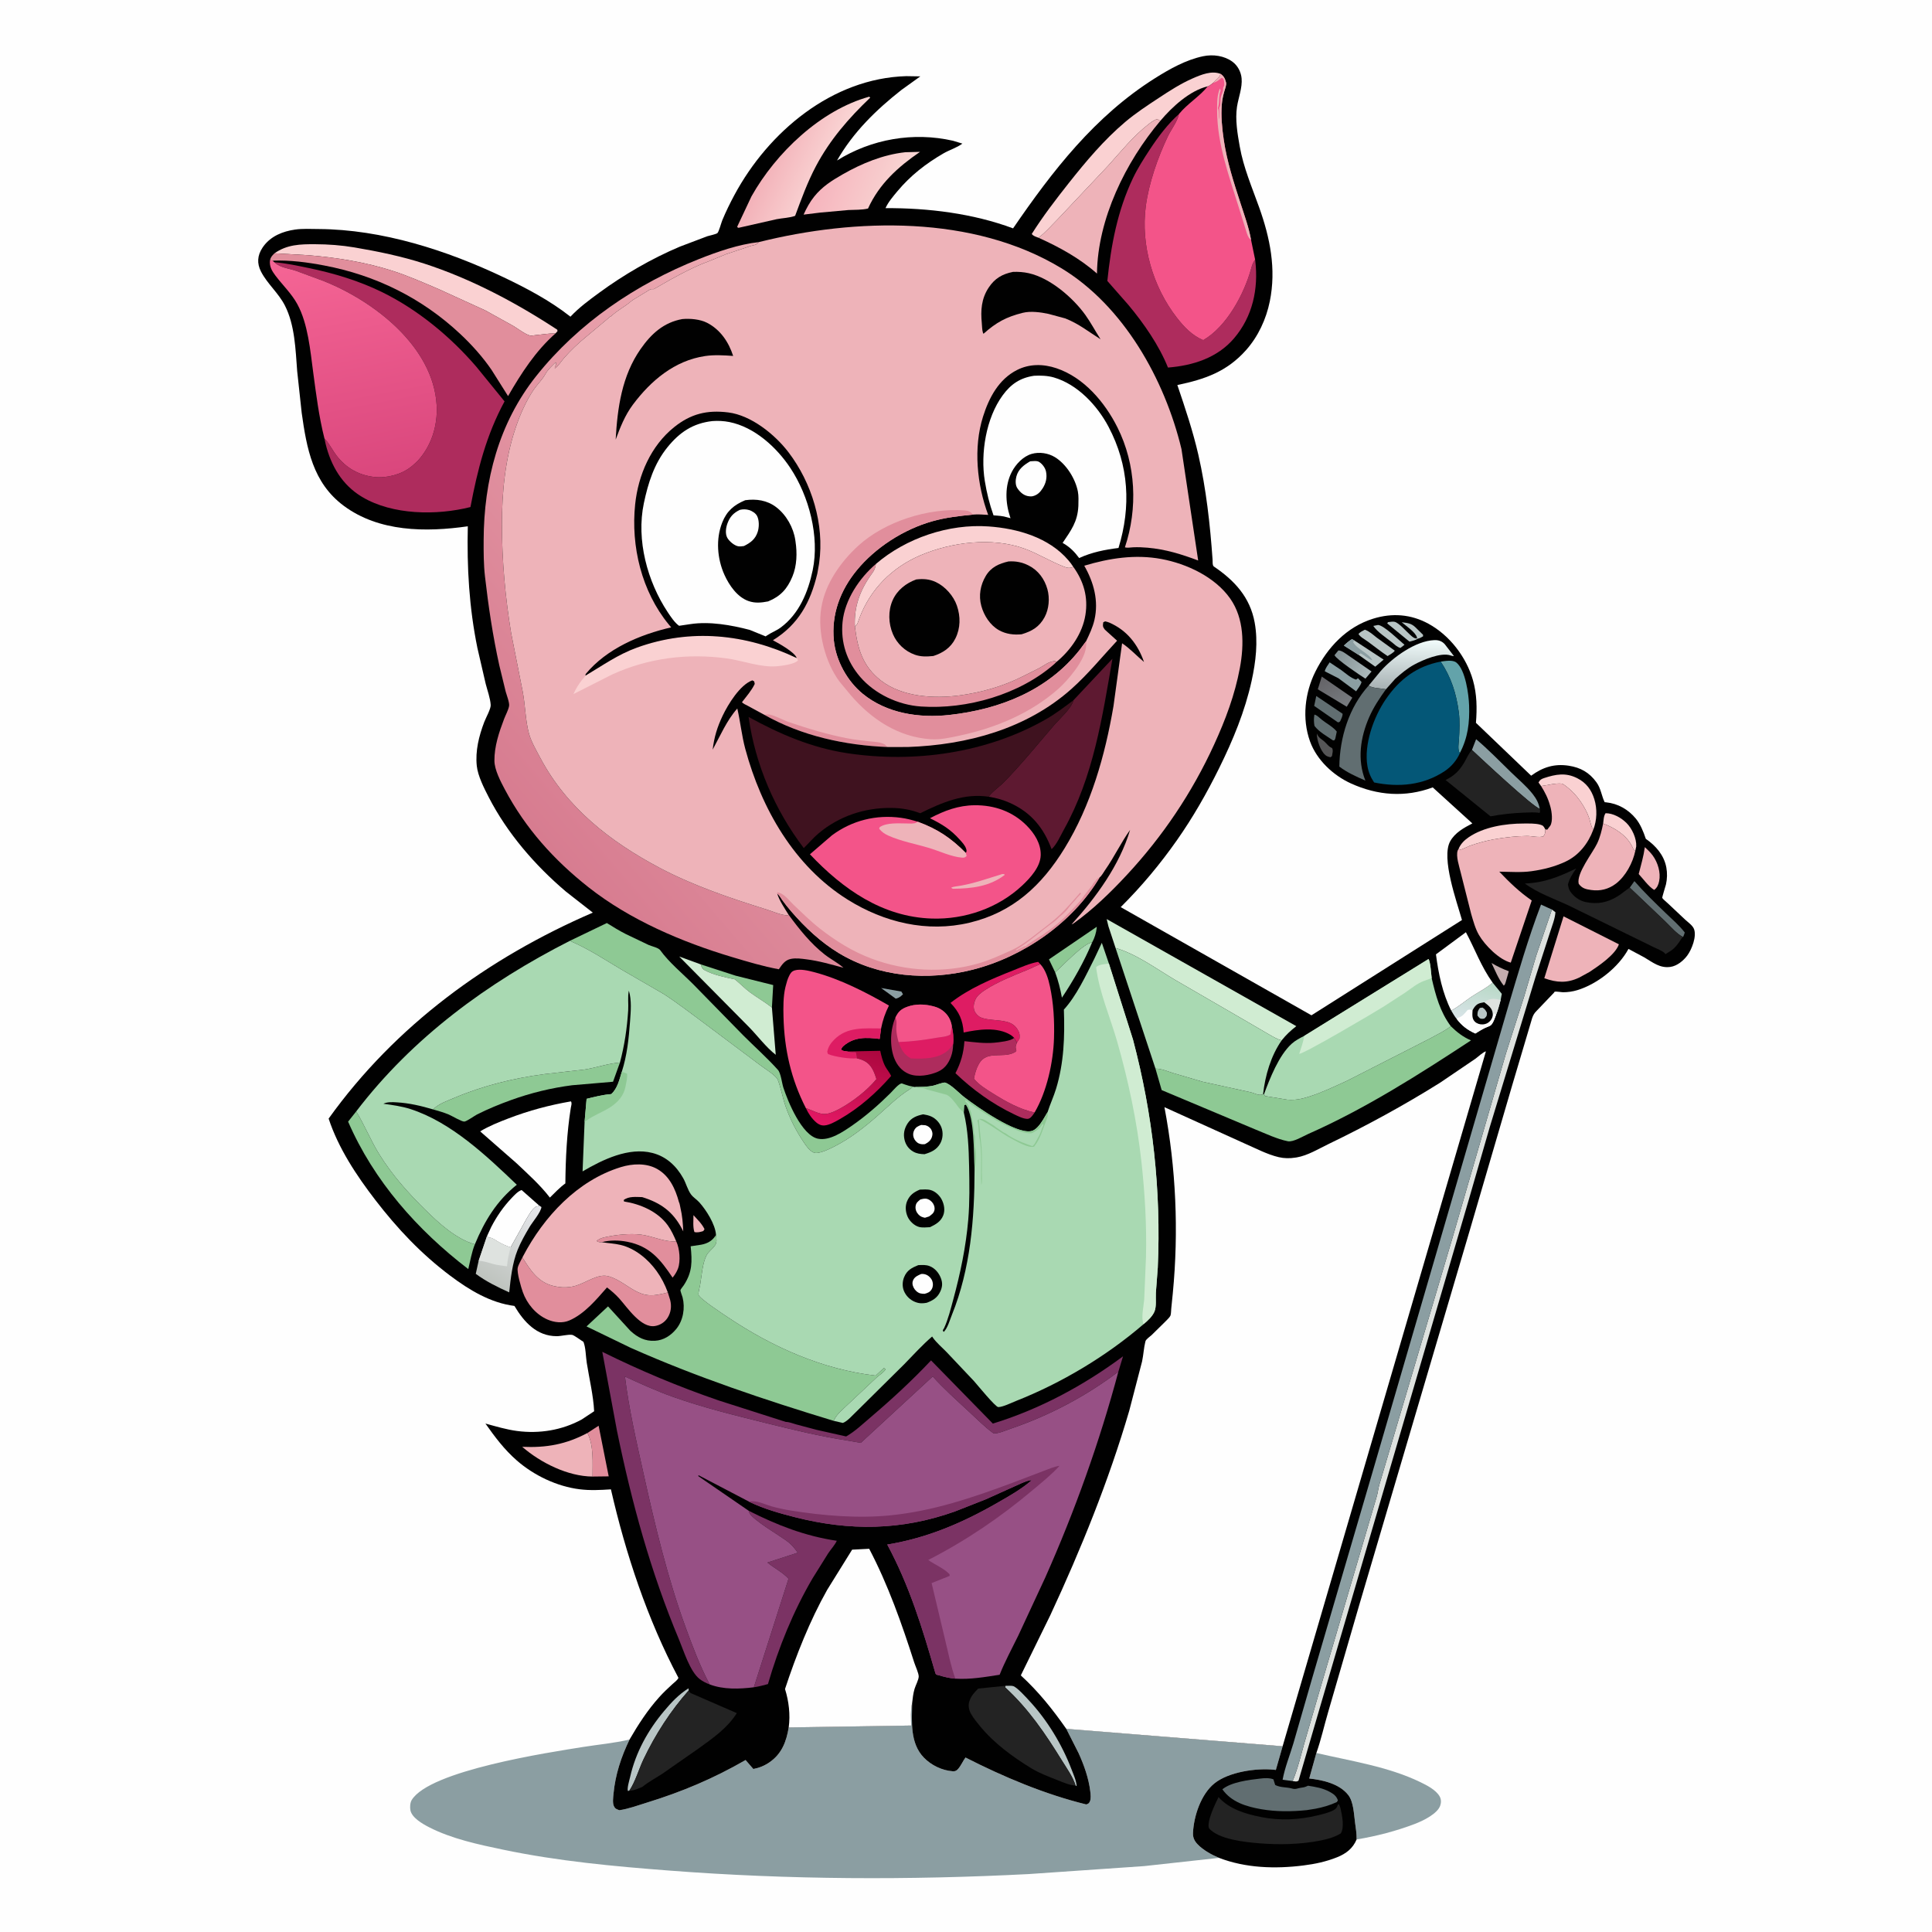
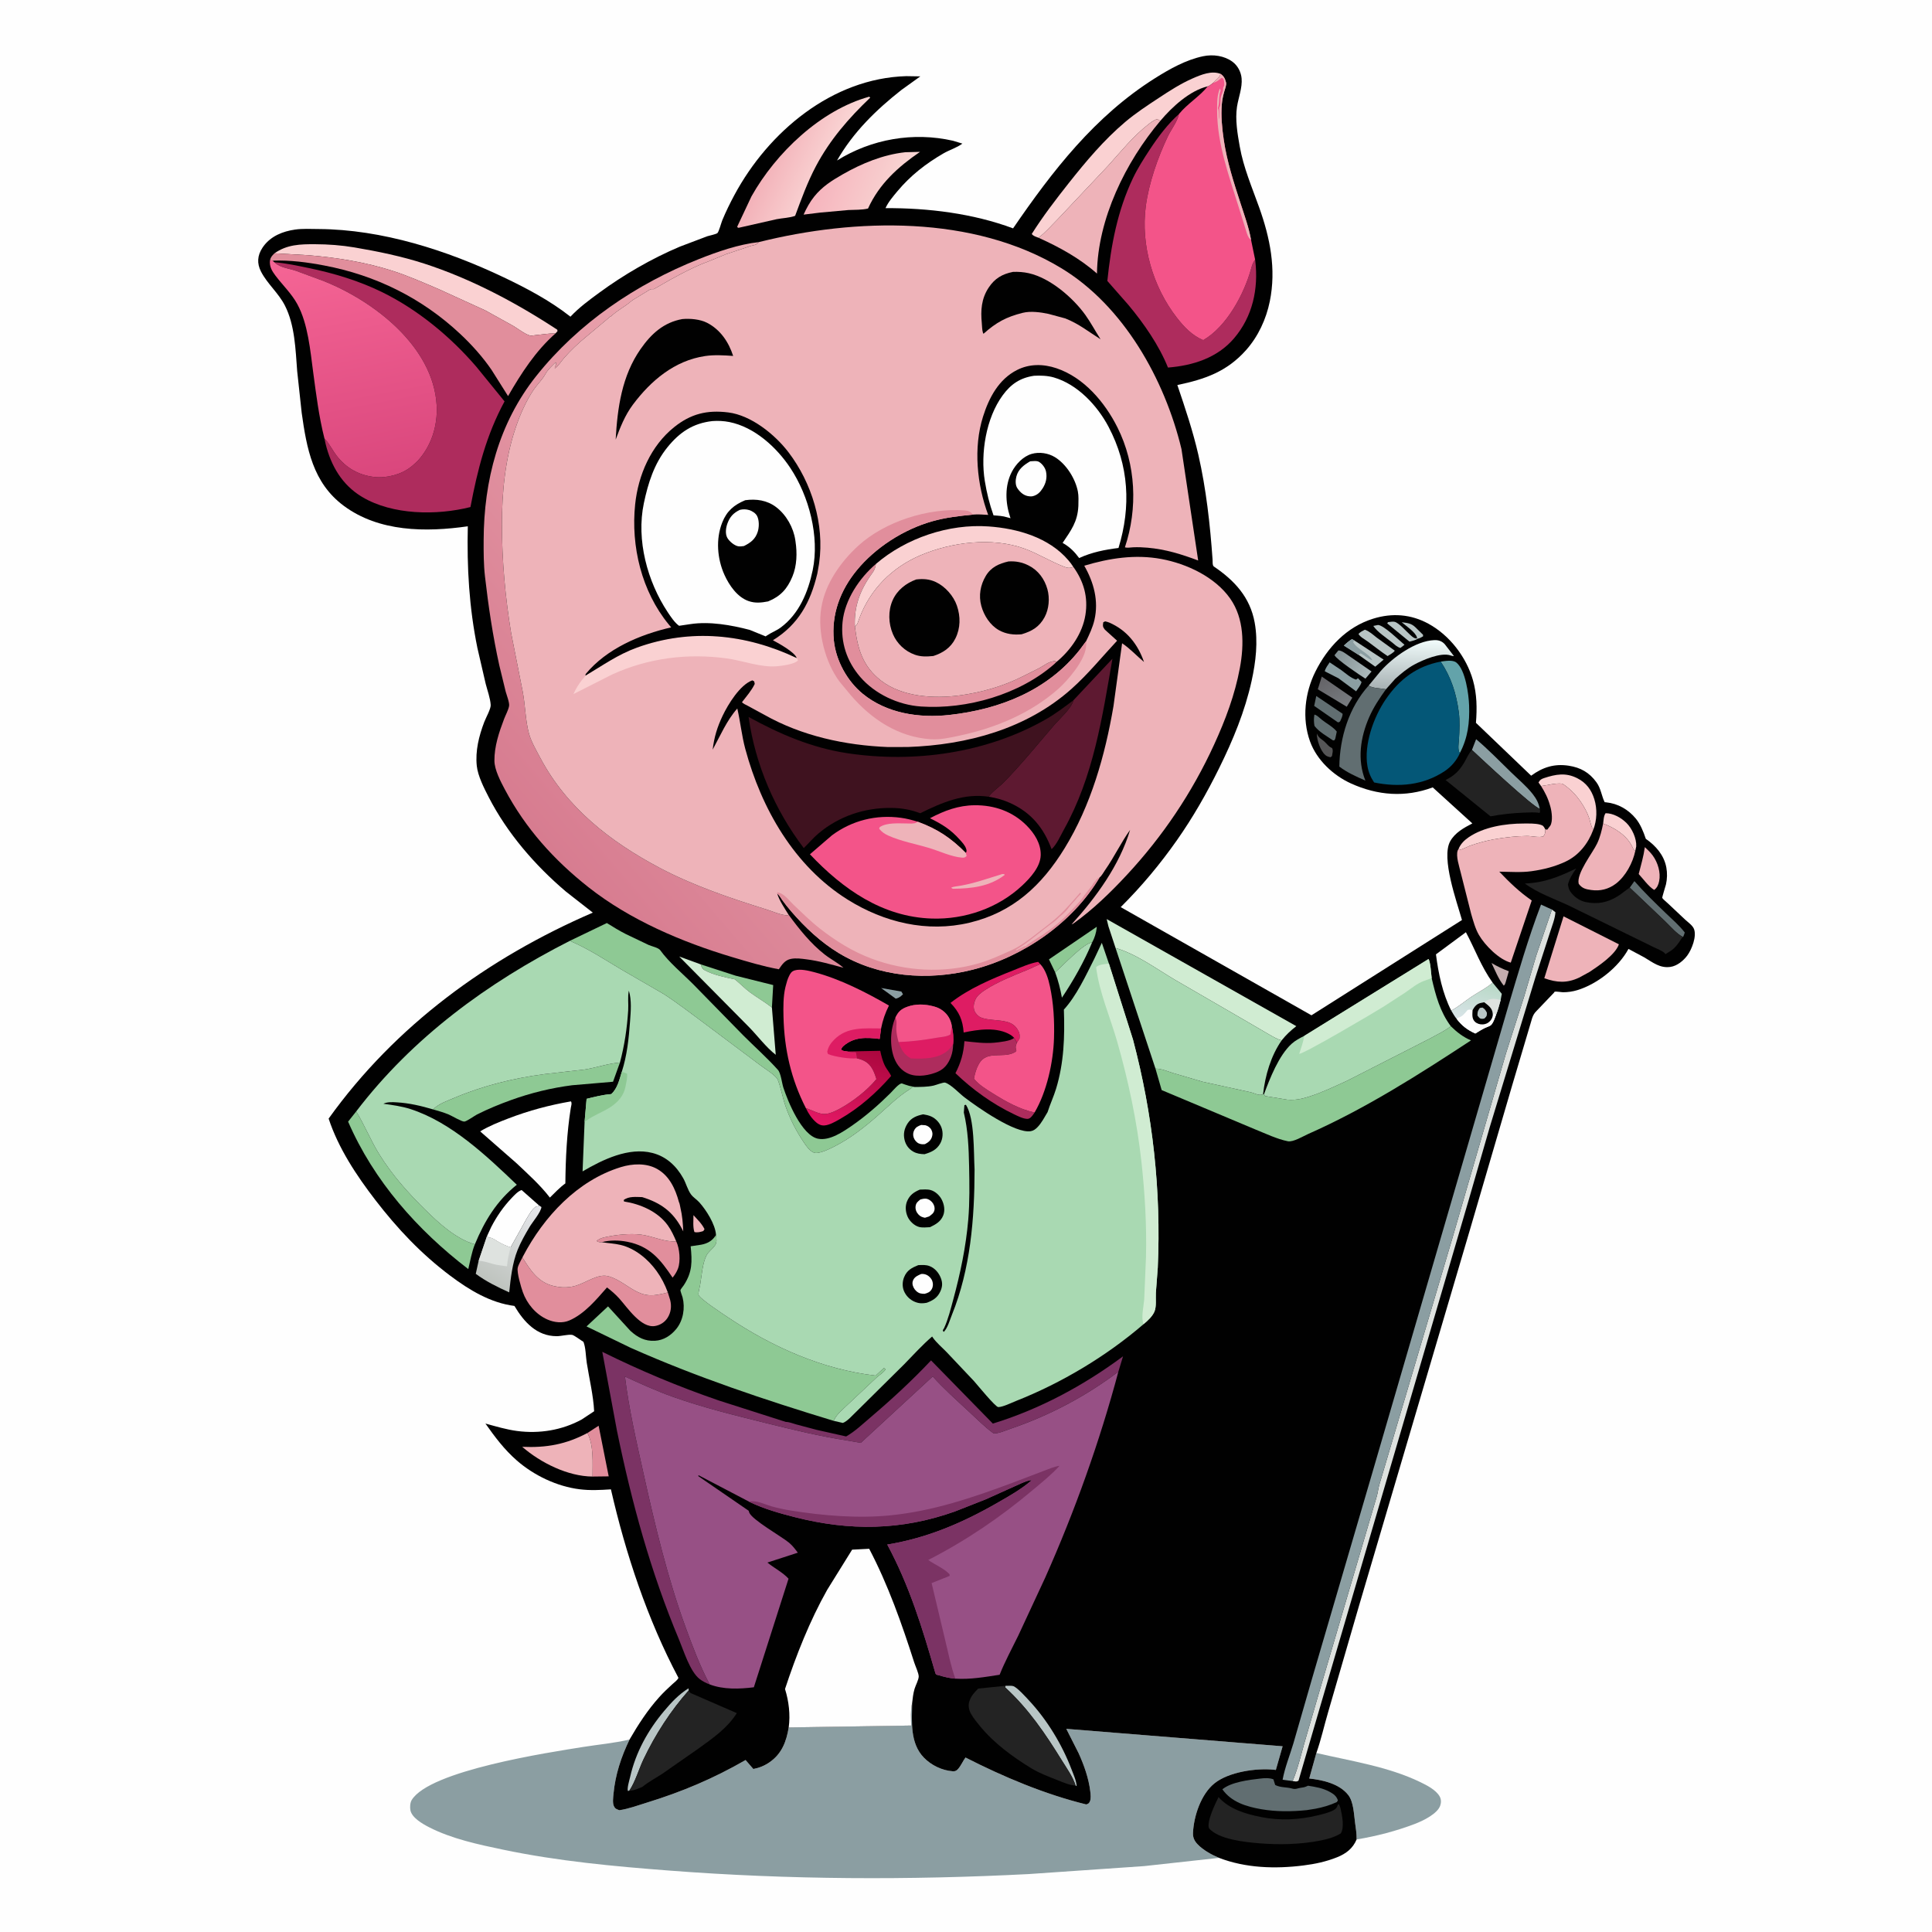
<svg xmlns="http://www.w3.org/2000/svg" version="1.1" style="display: block;" viewBox="0 0 2048 2048" width="1024" height="1024">
  <defs>
    <linearGradient id="Gradient1" gradientUnits="userSpaceOnUse" x1="1417.3" y1="693.07" x2="1448.87" y2="713.73">
      <stop class="stop0" offset="0" stop-opacity="1" stop-color="rgb(132,145,148)" />
      <stop class="stop1" offset="1" stop-opacity="1" stop-color="rgb(169,183,185)" />
    </linearGradient>
    <linearGradient id="Gradient2" gradientUnits="userSpaceOnUse" x1="1404.89" y1="718.644" x2="1422.52" y2="747.719">
      <stop class="stop0" offset="0" stop-opacity="1" stop-color="rgb(101,100,104)" />
      <stop class="stop1" offset="1" stop-opacity="1" stop-color="rgb(118,122,126)" />
    </linearGradient>
    <linearGradient id="Gradient3" gradientUnits="userSpaceOnUse" x1="915.224" y1="1110.85" x2="887.408" y2="1196.03">
      <stop class="stop0" offset="0" stop-opacity="1" stop-color="rgb(172,7,63)" />
      <stop class="stop1" offset="1" stop-opacity="1" stop-color="rgb(227,24,100)" />
    </linearGradient>
    <linearGradient id="Gradient4" gradientUnits="userSpaceOnUse" x1="1495.4" y1="730.777" x2="1496.89" y2="678.175">
      <stop class="stop0" offset="0" stop-opacity="1" stop-color="rgb(168,178,180)" />
      <stop class="stop1" offset="1" stop-opacity="1" stop-color="rgb(241,252,251)" />
    </linearGradient>
    <linearGradient id="Gradient5" gradientUnits="userSpaceOnUse" x1="1570.48" y1="1042.17" x2="1560.91" y2="1081.15">
      <stop class="stop0" offset="0" stop-opacity="1" stop-color="rgb(186,217,200)" />
      <stop class="stop1" offset="1" stop-opacity="1" stop-color="rgb(215,227,230)" />
    </linearGradient>
    <linearGradient id="Gradient6" gradientUnits="userSpaceOnUse" x1="519.495" y1="1357.91" x2="570.59" y2="1279.03">
      <stop class="stop0" offset="0" stop-opacity="1" stop-color="rgb(191,196,191)" />
      <stop class="stop1" offset="1" stop-opacity="1" stop-color="rgb(230,231,235)" />
    </linearGradient>
    <linearGradient id="Gradient7" gradientUnits="userSpaceOnUse" x1="873.289" y1="178.756" x2="948.364" y2="209.103">
      <stop class="stop0" offset="0" stop-opacity="1" stop-color="rgb(246,180,189)" />
      <stop class="stop1" offset="1" stop-opacity="1" stop-color="rgb(248,212,210)" />
    </linearGradient>
    <linearGradient id="Gradient8" gradientUnits="userSpaceOnUse" x1="820.863" y1="158.268" x2="878.554" y2="185.457">
      <stop class="stop0" offset="0" stop-opacity="1" stop-color="rgb(243,178,185)" />
      <stop class="stop1" offset="1" stop-opacity="1" stop-color="rgb(250,215,214)" />
    </linearGradient>
    <linearGradient id="Gradient9" gradientUnits="userSpaceOnUse" x1="403.523" y1="504.44" x2="357.542" y2="265.611">
      <stop class="stop0" offset="0" stop-opacity="1" stop-color="rgb(218,71,125)" />
      <stop class="stop1" offset="1" stop-opacity="1" stop-color="rgb(245,101,149)" />
    </linearGradient>
    <linearGradient id="Gradient10" gradientUnits="userSpaceOnUse" x1="546.375" y1="858.679" x2="973.933" y2="493.237">
      <stop class="stop0" offset="0" stop-opacity="1" stop-color="rgb(215,124,144)" />
      <stop class="stop1" offset="1" stop-opacity="1" stop-color="rgb(237,171,179)" />
    </linearGradient>
  </defs>
  <path transform="translate(0,0)" fill="rgb(254,254,254)" d="M -0 -0 L 2048 0 L 2048 2048 L -0 2048 L -0 -0 z" />
  <path transform="translate(0,0)" fill="rgb(139,158,162)" d="M 1395.41 1858.24 C 1431.94 1866.75 1471.59 1872.66 1505.52 1889.08 C 1512.5 1892.46 1521.86 1897.2 1525.93 1904 C 1527.74 1907.04 1527.85 1910.53 1526.76 1913.86 C 1523.85 1922.75 1508.25 1930.18 1500.01 1933.34 C 1480.26 1940.92 1458.91 1946.45 1438.06 1949.89 C 1438.21 1943.57 1437.12 1937.55 1436.32 1931.31 C 1435.23 1922.71 1434.71 1909.98 1429.33 1902.96 C 1420.01 1890.79 1402.12 1886.85 1387.85 1885.28 L 1395.41 1858.24 z" />
  <path transform="translate(0,0)" fill="rgb(139,158,162)" d="M 836.072 1831.14 L 965.887 1829.14 C 965.814 1821.74 965.089 1813.56 966.667 1806.34 L 966.883 1805.45 C 966.647 1825.06 964.448 1847.71 979.284 1863.09 C 987.143 1871.23 998.606 1876.81 1010 1877.62 C 1012.45 1877.79 1013.88 1877.09 1015.52 1875.27 C 1018.7 1871.73 1020.61 1866.9 1023.47 1863.04 C 1063.66 1883.55 1107.58 1902.04 1151.5 1912.8 C 1153.55 1912.01 1154.33 1911.85 1155.3 1909.68 C 1156.66 1906.64 1156.11 1902.27 1155.74 1899.01 C 1154.13 1885.14 1149.12 1871.09 1143.38 1858.44 L 1130.32 1832.65 L 1359.63 1851.12 L 1352.45 1876.2 L 1350.56 1875.99 C 1331.93 1874.01 1302.41 1878.22 1287.26 1890.52 C 1273.05 1902.05 1265.42 1925.12 1264.62 1943 C 1264.4 1947.84 1266.18 1951.59 1269.52 1955.05 C 1275.51 1961.26 1284.36 1966.13 1292.26 1969.42 L 1212.83 1978.15 L 1090.38 1986.6 C 963.652 1993.11 836.269 1992.63 709.722 1982.91 C 650.624 1978.37 591.776 1972.95 533.672 1960.8 C 507.335 1955.29 478.941 1949.3 454.853 1936.95 C 448.055 1933.46 436.551 1926.96 435.041 1918.89 C 434.446 1915.71 434.714 1910.92 436.412 1908.12 C 455.462 1876.75 581.84 1857.64 618.204 1851.84 C 634.69 1849.21 651.089 1847.84 667.365 1843.95 C 658.466 1862.41 652.232 1881.15 650.321 1901.68 C 649.99 1905.23 649.173 1911.29 650.727 1914.5 C 652.238 1917.62 653.564 1917.73 656.5 1918.91 C 666.221 1917.53 676.113 1913.82 685.505 1910.93 C 723.137 1899.33 756.228 1885.35 790.351 1865.71 L 798.563 1875.2 C 804.95 1873.97 810.455 1871.74 815.82 1868.02 C 828.78 1859.02 833.615 1846.09 836.072 1831.14 z" />
  <path transform="translate(0,0)" fill="rgb(1,1,1)" d="M 667.365 1843.95 C 676.607 1828 686.408 1812.86 698.758 1799.1 C 703.245 1794.1 708.058 1789.59 713.008 1785.06 C 714.98 1783.26 718.175 1781.03 719.182 1778.6 C 686.305 1716.62 663.247 1647.14 647.597 1578.77 C 636.514 1579.51 625.573 1580.07 614.5 1578.7 C 590.408 1575.72 565.969 1564.02 547.803 1548.13 C 534.523 1536.51 524.684 1523.35 514.583 1509.02 C 525.558 1512.03 536.701 1515.38 548 1516.88 C 571.585 1520.02 595.683 1516.15 616.629 1504.72 L 629.815 1495.98 C 628.961 1479.03 624.607 1461.31 621.966 1444.5 C 620.906 1437.74 620.967 1428.53 618.473 1422.42 C 615.926 1420.92 608.525 1415.28 606.398 1415 C 601.935 1414.4 595.046 1416.41 590.119 1416.41 C 568.842 1416.38 555.366 1401.23 545.315 1384.35 C 519.876 1381.08 497.484 1367.49 477.285 1352.33 C 446.468 1329.19 421.332 1302.53 397.867 1272.05 C 377.862 1246.06 358.679 1217.1 348.366 1185.76 C 419.183 1086.94 517.491 1015.39 628.411 967.408 L 599.841 945.064 C 567.138 917.31 537.713 883.293 518.034 845 C 513.18 835.554 506.532 822.48 505.419 811.927 C 503.734 795.943 507.698 780.113 513.368 765.274 C 514.972 761.078 520.378 751.352 520.159 747.397 C 519.759 740.164 516.652 731.935 514.84 724.833 L 506.093 687 C 497.323 644.158 494.864 601.485 495.889 557.897 C 451.486 564.265 401.732 564.022 364.214 536.032 C 331.598 511.699 325.127 475.479 319.808 437.647 L 315.037 393.5 C 313.246 370.537 312.639 344.695 302.009 323.882 C 295.214 310.578 283.485 300.999 276.751 288.031 C 272.182 279.231 272.792 270.797 278.256 262.567 L 279.364 260.983 C 287.312 250.185 299.873 245.211 312.711 243.362 C 320.745 242.205 329.537 242.723 337.659 242.773 C 405.109 243.192 473.808 265.349 534.164 294.076 C 558.174 305.505 582.899 318.613 603.864 335.062 L 604.676 335.709 C 613.898 325.944 624.19 318.378 634.975 310.462 C 661.172 291.234 690.807 274.042 720.736 261.429 L 749.813 250.423 C 751.947 249.722 759.078 248.326 760.521 247.043 C 762.002 245.727 764.613 236.008 765.613 233.598 C 769.44 224.368 773.899 215.261 778.641 206.463 C 814.606 139.728 882.099 82.941 960.678 80.724 L 975.573 80.963 L 955.545 95.353 C 928.618 116.517 904.41 140.204 887.283 170.127 C 923.763 147.337 968.188 139.607 1010.23 149.205 L 1020.17 152.231 C 1014.36 156.579 1006.38 158.954 999.982 162.681 C 981.237 173.592 965.309 185.982 951.368 202.622 C 946.74 208.145 941.679 214.044 938.659 220.644 C 983.761 220.394 1031.49 226.256 1073.9 242.071 C 1115.84 180.932 1160.5 123.2 1224.16 83.026 C 1239.79 73.164 1257.1 63.422 1275.38 59.603 C 1285.83 57.421 1297.81 59.013 1306.52 65.479 C 1312.01 69.554 1315.52 76.217 1316.15 82.99 C 1317.08 92.982 1312.75 103.473 1311.26 113.25 C 1309.2 126.854 1311.82 141.905 1314.18 155.282 C 1318.15 177.707 1327.09 198.35 1334.7 219.655 C 1346.36 252.254 1353 285.075 1346.05 319.396 C 1342.23 338.252 1333.7 356.726 1320.85 371.156 C 1300.51 394.006 1277.14 402.092 1248.04 408.137 C 1256.35 432.636 1264.47 456.73 1270.28 481.996 C 1278.57 518.085 1282.77 556.135 1285.37 593.055 C 1285.51 595.095 1285.07 599.393 1286.74 600.529 C 1308.68 615.369 1325.14 633.115 1330.01 659.938 C 1333.71 680.285 1331.2 701.56 1326.8 721.613 C 1319.71 753.966 1306.96 784.702 1292.33 814.298 C 1279.25 840.744 1264.7 866.292 1247.74 890.449 C 1229.72 916.12 1210.23 939.46 1187.99 961.594 L 1390.2 1076.26 L 1549.75 975.267 C 1544.25 955.692 1527.43 909.481 1537.28 891.771 C 1542.39 882.597 1551.78 877.547 1560.75 872.85 L 1518.74 834.668 C 1489.61 845.534 1460.29 843.292 1432.07 830.488 C 1413.29 821.963 1395.75 805.6 1388.66 785.848 C 1380.03 761.812 1383.13 734.307 1394.5 711.677 C 1407.35 686.091 1427.59 664.551 1455.5 655.859 C 1475.69 649.571 1495.56 651.033 1514.13 661.137 C 1536.62 673.374 1554.39 696.481 1561.38 720.994 C 1565.62 735.881 1565.8 750.868 1564.56 766.215 L 1623.09 822.27 C 1635.3 813.302 1647.64 809.358 1662.87 811.684 C 1675.47 813.607 1684.77 818.869 1692.31 829.283 C 1697.16 835.991 1697.57 843.274 1701 850.352 L 1702.62 850.513 C 1715.07 851.802 1725.97 858.001 1733.96 867.657 C 1738.94 873.671 1742.17 881.797 1744.61 889.171 C 1755.18 896.498 1763.97 906.508 1766.38 919.541 C 1767.47 925.401 1767.31 931.706 1766 937.5 C 1765.55 939.518 1761.78 951.066 1762.09 951.79 C 1762.68 953.148 1766.73 956.357 1767.94 957.539 L 1786.54 975.039 C 1789.4 977.625 1794.12 980.977 1795.6 984.526 C 1798.89 992.426 1793.32 1006.55 1788.53 1012.96 C 1784.43 1018.46 1777.8 1023.91 1770.81 1024.94 C 1759.65 1026.58 1752.1 1020.26 1743.03 1014.87 L 1726.25 1005.89 C 1715.74 1025.34 1693.28 1043.13 1671.98 1049.61 C 1667.21 1051.06 1661.99 1051.82 1657 1051.82 C 1655.01 1051.82 1649.59 1050.76 1648.04 1051.3 C 1647.64 1051.43 1647.54 1051.96 1647.28 1052.28 L 1628.79 1071.64 C 1626.45 1073.94 1625.26 1076.04 1624.17 1079.14 L 1602.83 1151 L 1558 1304.23 L 1440.34 1703.11 L 1407.86 1815 C 1403.66 1829.27 1400.37 1844.26 1395.41 1858.24 L 1387.85 1885.28 C 1402.12 1886.85 1420.01 1890.79 1429.33 1902.96 C 1434.71 1909.98 1435.23 1922.71 1436.32 1931.31 C 1437.12 1937.55 1438.21 1943.57 1438.06 1949.89 C 1434.03 1959.49 1426.86 1964.94 1417.44 1968.74 C 1405.75 1973.44 1394.06 1975.9 1381.64 1977.47 C 1351.82 1981.24 1320.49 1980.27 1292.26 1969.42 C 1284.36 1966.13 1275.51 1961.26 1269.52 1955.05 C 1266.18 1951.59 1264.4 1947.84 1264.62 1943 C 1265.42 1925.12 1273.05 1902.05 1287.26 1890.52 C 1302.41 1878.22 1331.93 1874.01 1350.56 1875.99 L 1352.45 1876.2 L 1359.63 1851.12 L 1130.32 1832.65 L 1143.38 1858.44 C 1149.12 1871.09 1154.13 1885.14 1155.74 1899.01 C 1156.11 1902.27 1156.66 1906.64 1155.3 1909.68 C 1154.33 1911.85 1153.55 1912.01 1151.5 1912.8 C 1107.58 1902.04 1063.66 1883.55 1023.47 1863.04 C 1020.61 1866.9 1018.7 1871.73 1015.52 1875.27 C 1013.88 1877.09 1012.45 1877.79 1010 1877.62 C 998.606 1876.81 987.143 1871.23 979.284 1863.09 C 964.448 1847.71 966.647 1825.06 966.883 1805.45 L 966.667 1806.34 C 965.089 1813.56 965.814 1821.74 965.887 1829.14 L 836.072 1831.14 C 833.615 1846.09 828.78 1859.02 815.82 1868.02 C 810.455 1871.74 804.95 1873.97 798.563 1875.2 L 790.351 1865.71 C 756.228 1885.35 723.137 1899.33 685.505 1910.93 C 676.113 1913.82 666.221 1917.53 656.5 1918.91 C 653.564 1917.73 652.238 1917.62 650.727 1914.5 C 649.173 1911.29 649.99 1905.23 650.321 1901.68 C 652.232 1881.15 658.466 1862.41 667.365 1843.95 z" />
  <path transform="translate(0,0)" fill="rgb(139,158,162)" d="M 934.015 1047.33 L 955.5 1051.08 L 957.198 1054 L 954.5 1056.42 C 952.762 1057.57 951.541 1058.17 949.5 1058.61 L 934.015 1047.33 z" />
  <path transform="translate(0,0)" fill="rgb(238,179,185)" d="M 735.101 1288.13 C 739.345 1292.78 744.096 1297.25 746.824 1302.98 L 745.5 1304.99 C 742.647 1305.92 739.004 1306.87 736.086 1305.98 C 734.339 1300.54 735.101 1293.82 735.101 1288.13 z" />
  <path transform="translate(0,0)" fill="rgb(85,85,86)" d="M 1395.87 777.5 C 1397.91 782.653 1400.97 783.251 1404.73 786.847 C 1406.74 788.769 1408.47 791.195 1410.97 792.485 L 1412 792.891 C 1413.5 795.541 1412.35 798.528 1411.94 801.5 L 1410.4 802.719 C 1408.27 802.23 1406.75 801.927 1405.02 800.48 C 1399.66 795.982 1395.82 784.234 1395.87 777.5 z" />
  <path transform="translate(0,0)" fill="rgb(196,173,174)" d="M 1581.09 1020.83 C 1587.1 1024.41 1592.84 1027.15 1599.41 1029.56 L 1595.98 1041.5 C 1595.38 1043.09 1595.42 1043.72 1594.03 1044.78 C 1588.47 1037.97 1584.89 1028.74 1581.09 1020.83 z" />
  <path transform="translate(0,0)" fill="rgb(184,197,197)" d="M 1460.77 662.5 C 1466.87 662.734 1483.41 679.038 1488.82 683.5 L 1484.5 686.839 C 1480.97 685.967 1478.42 683.214 1475.62 680.965 C 1469.7 676.221 1459.76 669.727 1455.76 663.5 L 1460.77 662.5 z" />
  <path transform="translate(0,0)" fill="rgb(97,110,113)" d="M 1393.33 757.5 C 1396.1 758.03 1398.89 761.129 1401.09 762.893 C 1405.86 766.713 1413.42 770.709 1417.03 775.5 L 1415.5 782.874 L 1414.57 784.721 L 1413.05 784.859 C 1406.46 780.315 1398.28 775.922 1393.41 769.5 C 1392.63 765.173 1392.61 761.837 1393.33 757.5 z" />
  <path transform="translate(0,0)" fill="rgb(184,197,197)" d="M 1503.06 676.97 C 1500.3 678.762 1497.22 679.345 1494.08 680.147 L 1470.5 660.823 L 1471.36 659.5 C 1473.42 659.271 1476.57 658.64 1478.56 659.195 C 1483.1 660.461 1490.79 669.361 1494.58 672.701 C 1496.34 674.252 1498.25 676.347 1500.68 676.7 L 1502.14 676.846 L 1501.99 675.584 C 1500.51 670.155 1490.09 663.182 1485.83 659.577 C 1491.86 660.392 1495.99 660.611 1500.5 665.059 L 1508.5 672.889 L 1508.5 674.559 C 1506.71 675.532 1505.09 676.642 1503.06 676.97 z" />
  <path transform="translate(0,0)" fill="rgb(97,110,113)" d="M 1395.31 737.789 L 1423.18 756.597 C 1423.34 759.315 1421.7 762.008 1420.65 764.5 C 1419.45 765.751 1420.21 765.274 1418.26 765.728 L 1393.08 748.283 L 1395.31 737.789 z" />
  <path transform="translate(0,0)" fill="rgb(184,197,197)" d="M 1446.81 667.5 C 1451.56 669.123 1455.48 672.862 1459.43 675.919 L 1478.49 689.712 C 1477.56 691.787 1472.95 694.107 1470.92 695.452 C 1463.64 690.673 1456.94 685.15 1449.89 680.051 C 1446.91 677.902 1441.75 675.228 1440.05 672 C 1441.95 669.873 1444.32 668.801 1446.81 667.5 z" />
  <path transform="translate(0,0)" fill="rgb(139,158,162)" d="M 1418.81 718.993 L 1404.38 711.633 C 1404.61 708.704 1407.9 704.7 1409.48 702.126 L 1422.07 710.528 C 1426.68 713.914 1432.02 718.833 1437.5 720.407 L 1439.5 718.927 L 1443.3 722.978 C 1442.36 726.534 1439.57 729.82 1437.52 732.837 L 1418.81 718.993 z" />
  <path transform="translate(0,0)" fill="url(#Gradient1)" d="M 1418.73 689.5 C 1422.3 689.427 1426.57 692.963 1429.54 694.965 L 1453.9 711.802 L 1447.41 719.408 C 1442.61 716.442 1416.34 698.85 1414.65 694.5 L 1418.73 689.5 z" />
  <path transform="translate(0,0)" fill="rgb(184,197,197)" d="M 1440.09 694.127 L 1424.59 684.345 C 1427.34 681.702 1429.89 679.531 1433.12 677.5 L 1435.86 679.004 L 1466.73 699.215 L 1457.82 706.716 L 1440.09 694.127 z" />
  <path transform="translate(0,0)" fill="rgb(139,158,162)" d="M 1440.09 694.127 L 1424.59 684.345 C 1427.34 681.702 1429.89 679.531 1433.12 677.5 L 1435.86 679.004 L 1434.25 680.505 C 1438.83 688.711 1450.56 691.922 1454.76 699.88 C 1450.39 698.817 1446.53 694.516 1442.18 692.525 L 1440.09 694.127 z" />
  <path transform="translate(0,0)" fill="url(#Gradient2)" d="M 1401.14 717.201 L 1433.53 739.559 L 1427.61 749.175 L 1396.92 730.669 L 1401.14 717.201 z" />
  <path transform="translate(0,0)" fill="rgb(250,209,210)" d="M 1699.4 873.011 C 1699.9 869.489 1699.89 864.897 1702 862.026 C 1710.12 862.061 1718.49 866.787 1724.19 872.431 C 1730.02 878.195 1734.96 888.819 1734.46 897.231 L 1733.49 901.928 C 1731.79 901.05 1731.69 900.621 1730.85 898.83 L 1730.34 897.717 C 1724.59 885.599 1711.59 877.46 1699.4 873.011 z" />
  <path transform="translate(0,0)" fill="rgb(97,110,113)" d="M 1727.63 940.927 L 1732.54 934.025 C 1742.83 945.83 1754.31 956.893 1765.58 967.782 C 1772.5 974.463 1780.07 980.848 1785.93 988.5 C 1785.42 990.171 1784.9 991.712 1784.14 993.285 C 1777.49 990.138 1770.39 981.643 1764.98 976.488 L 1727.63 940.927 z" />
  <path transform="translate(0,0)" fill="rgb(238,179,185)" d="M 1743.6 898.007 C 1746.66 900.842 1749.64 903.668 1752.09 907.065 C 1757.32 914.303 1760.63 924.939 1758.79 933.969 C 1758 937.812 1756.72 941.036 1753.5 943.35 C 1747.69 939.972 1741.75 931.542 1737.09 926.498 C 1739.59 916.731 1742.19 908.085 1743.6 898.007 z" />
  <path transform="translate(0,0)" fill="rgb(142,201,148)" d="M 1118.51 1030.68 L 1111.95 1016.98 L 1162.63 982.421 L 1162.53 983.704 C 1162.03 988.763 1160.24 994.524 1157.74 998.932 C 1148.79 999.721 1126.7 1023.61 1118.51 1030.68 z" />
  <path transform="translate(0,0)" fill="rgb(225,142,156)" d="M 622.705 1519.03 L 634.563 1511.33 L 645.255 1565 L 628.115 1565.21 C 628.086 1550.64 629.541 1532.3 622.705 1519.03 z" />
  <path transform="translate(0,0)" fill="rgb(169,217,178)" d="M 1118.51 1030.68 C 1126.7 1023.61 1148.79 999.721 1157.74 998.932 C 1149.27 1019.32 1137.97 1039.22 1125.69 1057.58 C 1124.05 1048.47 1121.74 1039.37 1118.51 1030.68 z" />
  <path transform="translate(0,0)" fill="rgb(142,201,148)" d="M 742.811 1022.28 L 779.834 1034.28 L 819.62 1044.21 L 818.256 1067.99 C 810.794 1062.15 802.692 1057.55 795.097 1051.97 C 789.484 1047.84 784.445 1042.59 779.019 1038.15 C 768.784 1036.03 756.75 1033.61 747.5 1028.74 C 744.129 1026.97 743.984 1025.67 742.811 1022.28 z" />
  <path transform="translate(0,0)" fill="rgb(184,197,197)" d="M 729.837 1789.7 L 730.068 1791.91 C 710.824 1813.6 694.743 1838.56 682.258 1864.7 C 677.259 1875.16 673.504 1888.73 667.16 1898.12 L 665.668 1898.5 C 664.387 1896.05 667.314 1886.52 667.999 1883.5 C 673.879 1857.58 686.863 1834.14 703.854 1813.91 C 711.737 1804.52 719.431 1796.25 729.837 1789.7 z" />
  <path transform="translate(0,0)" fill="rgb(184,197,197)" d="M 1065.93 1787 C 1068.18 1787.08 1071.79 1786.76 1073.89 1787.29 C 1077.92 1788.31 1087.75 1799.3 1090.72 1802.49 C 1109.95 1823.1 1125.8 1849.17 1135.81 1875.46 C 1137.92 1880.99 1140.91 1887.43 1141.33 1893.36 L 1140.16 1892.72 C 1137.18 1883.3 1130.96 1874.8 1125.79 1866.41 C 1108.07 1837.72 1090.45 1811.67 1065.5 1788.68 L 1065.93 1787 z" />
  <path transform="translate(0,0)" fill="rgb(254,254,254)" d="M 1092 489.03 C 1094.71 488.894 1099.07 488.166 1101.47 489.643 C 1104.94 491.78 1108.05 495.976 1108.85 500 C 1110.12 506.31 1108.74 512.151 1105.36 517.499 C 1102.58 521.887 1099.59 524.867 1094.5 526.052 C 1093.16 526.193 1093.02 526.256 1091.5 526.15 C 1085.72 525.748 1081.66 522.224 1078.5 517.624 C 1076.15 514.205 1076.38 509.057 1077.38 505.188 C 1079.41 497.335 1085.38 492.84 1092 489.03 z" />
  <path transform="translate(0,0)" fill="rgb(139,158,162)" d="M 1560.33 794.976 L 1564.75 783.576 C 1577.88 794.655 1589.84 807.058 1602.15 819.025 C 1609.63 826.302 1618.3 833.486 1624.7 841.685 C 1628.55 846.613 1631.03 851.076 1632.15 857.246 C 1625.44 855.922 1569.82 803.848 1560.33 794.976 z" />
  <path transform="translate(0,0)" fill="rgb(250,209,210)" d="M 1633.63 833.27 L 1630.89 829.5 C 1632.24 826.812 1633.76 825.778 1636.64 824.835 C 1649.19 820.72 1659.69 818.708 1672 824.95 C 1681.49 829.765 1687.02 837.296 1690.09 847.281 C 1693.23 857.501 1692.9 869.591 1688.93 879.561 C 1686.36 875.717 1686.04 871.383 1684.54 867.073 C 1680.58 855.623 1671.23 841.87 1661.47 834.56 C 1660.39 833.752 1657.07 830.951 1655.86 830.755 C 1649.75 829.771 1639.96 832.478 1633.63 833.27 z" />
  <path transform="translate(0,0)" fill="rgb(99,163,170)" d="M 1527.21 701.326 C 1532.05 700.7 1539.91 699.134 1543.94 702.439 C 1553.51 710.28 1556.91 736.204 1557.32 747.75 C 1557.96 765.847 1556.08 781.988 1547.5 798.224 C 1544.88 795.023 1546.36 787.395 1546.58 783.385 C 1547.09 774.105 1547.59 764.211 1546.38 754.996 C 1543.79 735.195 1538.32 718.074 1527.21 701.326 z" />
  <path transform="translate(0,0)" fill="rgb(250,209,210)" d="M 1546.14 899.842 C 1548.32 894.57 1552.13 890.756 1556.81 887.555 C 1572.92 876.52 1595.9 872.967 1615.01 872.969 C 1620.58 872.97 1627.11 872.712 1632.5 874.1 C 1635.98 874.995 1636.43 876.084 1638.08 879.163 C 1638.05 882.717 1638.13 883.357 1636.17 886.5 C 1631.74 888.246 1623.61 886.134 1618.65 886.178 C 1607.03 886.279 1595.16 887.668 1583.73 889.693 C 1575.16 891.21 1566.04 893.771 1557.82 896.663 C 1556.06 897.284 1549.32 900.831 1547.98 900.616 C 1547.32 900.511 1546.76 900.1 1546.14 899.842 z" />
  <path transform="translate(0,0)" fill="rgb(225,142,156)" d="M 637.877 1316.78 L 637.463 1316.87 C 635.3 1316.83 634.313 1316.7 632.51 1315.5 C 635.796 1312.21 641.809 1311.35 646.231 1310.5 C 657.37 1308.36 672.644 1307.13 683.754 1309.46 C 694.828 1311.79 705.342 1316.49 716.873 1315.97 C 720.429 1323.33 721.598 1336.9 718.722 1344.66 C 717.422 1348.17 715.358 1351.46 712.974 1354.33 C 699.965 1334.87 688.709 1320.98 664.902 1316.32 C 656.148 1314.61 646.509 1314.45 637.877 1316.78 z" />
  <path transform="translate(0,0)" fill="url(#Gradient3)" d="M 898.226 1114.59 L 933.102 1113.91 C 934.368 1119.69 935.674 1125.28 938.479 1130.54 C 940.333 1134.02 943.07 1136.95 944.639 1140.55 C 929.39 1158.1 910.702 1174.68 890.411 1186.21 C 885.686 1188.89 879.46 1192.59 874 1193.01 C 870.578 1193.27 867.743 1192 865.19 1189.77 C 860.436 1185.61 856.971 1180.45 854.308 1174.75 C 860.953 1176.65 867.756 1181.3 874.922 1180.84 C 879.583 1180.53 884.862 1178.1 888.927 1175.94 C 903.047 1168.44 918.943 1156.23 929.03 1143.91 C 927.891 1140.16 926.6 1136.39 924.64 1132.98 C 920.664 1126.05 915.496 1123.57 908.106 1121.82 C 908.096 1119.52 907.706 1117.71 907.089 1115.5 C 904.51 1115.47 901.535 1115.72 899.065 1114.94 L 898.226 1114.59 z" />
  <path transform="translate(0,0)" fill="url(#Gradient4)" d="M 1463.72 711.17 C 1476.53 696.818 1500.53 679.303 1520.5 678.55 C 1524.93 678.383 1528.53 679.613 1531.5 682.87 L 1541.28 695.5 C 1539.44 695.438 1539.16 695.283 1537.55 694.749 C 1527.24 691.328 1508.32 699.557 1499.18 704.483 C 1491.8 708.467 1485.32 713.94 1479.08 719.501 L 1469.17 730.658 C 1463.87 729.536 1454.9 729.725 1450.87 726.704 L 1463.72 711.17 z" />
  <path transform="translate(0,0)" fill="rgb(254,254,254)" d="M 516.267 1310.29 L 520.684 1300.74 C 526.579 1289.33 533.73 1278.97 542.639 1269.66 C 545.426 1266.75 549.075 1262.72 552.952 1261.49 L 571.466 1277.86 L 569.996 1278.76 L 568.288 1278.96 C 563.375 1282.3 560.895 1287.55 557.872 1292.49 L 541.26 1322.3 C 536.356 1320.71 531.959 1318.61 527.5 1316.02 C 525.06 1314.59 522.189 1312.27 519.3 1312.04 C 517.396 1311.89 517.596 1311.6 516.267 1310.29 z" />
  <path transform="translate(0,0)" fill="url(#Gradient5)" d="M 1582.29 1041.69 L 1591.97 1053.5 L 1590.75 1060.07 C 1589.25 1065.4 1587.94 1070.84 1585.82 1075.95 C 1584.58 1079.11 1582.89 1084.7 1580.23 1086.88 C 1578.99 1087.89 1575.9 1088.82 1574.36 1089.56 C 1570.73 1091.31 1567.33 1093.45 1563.91 1095.58 C 1555.72 1091.94 1549.73 1087.38 1544.23 1080.23 C 1541.96 1077.56 1540.21 1074.27 1538.37 1071.28 C 1546.39 1067.01 1552.78 1061.25 1560.26 1056.29 C 1567.68 1051.38 1575.54 1047.58 1582.29 1041.69 z" />
  <path transform="translate(0,0)" fill="rgb(222,226,223)" d="M 1573.37 1062.42 L 1576.1 1060.65 C 1580.58 1057.98 1585.99 1058.72 1590.75 1060.07 C 1589.25 1065.4 1587.94 1070.84 1585.82 1075.95 L 1583.71 1073.95 L 1582.44 1076.16 L 1582.35 1074.36 C 1581.87 1068.57 1577.56 1065.7 1573.37 1062.42 z" />
  <path transform="translate(0,0)" fill="rgb(254,254,254)" d="M 1560.97 1070.86 L 1562.31 1068.52 C 1565.52 1063.83 1568.14 1063.29 1573.37 1062.42 C 1577.56 1065.7 1581.87 1068.57 1582.35 1074.36 L 1582.44 1076.16 L 1583.71 1073.95 L 1585.82 1075.95 C 1584.58 1079.11 1582.89 1084.7 1580.23 1086.88 C 1578.99 1087.89 1575.9 1088.82 1574.36 1089.56 C 1570.73 1091.31 1567.33 1093.45 1563.91 1095.58 C 1555.72 1091.94 1549.73 1087.38 1544.23 1080.23 L 1545.49 1078.86 C 1550.34 1077.77 1552.55 1074.26 1555.71 1070.69 C 1558.17 1069.92 1558.47 1070.11 1560.97 1070.86 z" />
  <path transform="translate(0,0)" fill="rgb(1,1,1)" d="M 1560.97 1070.86 L 1562.31 1068.52 C 1565.52 1063.83 1568.14 1063.29 1573.37 1062.42 C 1577.56 1065.7 1581.87 1068.57 1582.35 1074.36 L 1582.44 1076.16 C 1582.06 1078.33 1581.55 1079.78 1580.2 1081.51 C 1578 1084.32 1575.21 1085.72 1571.67 1085.91 C 1568.71 1086.06 1565.55 1085.11 1563.41 1083 C 1560.05 1079.69 1560.8 1075.16 1560.97 1070.86 z" />
  <path transform="translate(0,0)" fill="rgb(184,197,197)" d="M 1568.67 1068.5 L 1571.51 1068.05 C 1574.11 1069.68 1574.79 1070.87 1576.17 1073.5 C 1576.13 1077.25 1576.13 1077 1573.5 1079.69 L 1571.5 1079.99 C 1568.4 1080.05 1567.93 1078.7 1566.15 1076.5 C 1566.23 1072.38 1566.33 1071.87 1568.67 1068.5 z" />
  <path transform="translate(0,0)" fill="rgb(222,28,99)" d="M 1074.97 1100.12 C 1073.87 1099.06 1072.81 1097.98 1071.5 1097.17 C 1057.05 1088.28 1037.13 1091.19 1021.53 1094.51 C 1020.53 1081.18 1016.71 1072.61 1007.57 1063.13 C 1026.98 1047.83 1051.33 1037.63 1074.15 1028.6 C 1082.61 1025.25 1091.5 1021.17 1100.5 1019.62 L 1102.84 1022.14 C 1097.98 1023.82 1093.56 1026.29 1088.79 1028.22 C 1074 1034.22 1057.81 1040.66 1044.35 1049.34 C 1040.52 1051.82 1035.92 1055.22 1033.99 1059.5 C 1032.32 1063.19 1031.47 1067.63 1032.95 1071.5 C 1034.01 1074.26 1036.88 1077.36 1039.64 1078.51 C 1047.01 1081.56 1057.12 1080.92 1065.03 1082.69 L 1066.39 1082.98 C 1071.41 1084.11 1075.51 1086.44 1078.36 1090.83 C 1080.66 1094.38 1081.17 1096.68 1080.74 1100.86 L 1078.02 1105.22 L 1074.97 1100.12 z" />
  <path transform="translate(0,0)" fill="rgb(238,179,185)" d="M 622.705 1519.03 C 629.541 1532.3 628.086 1550.64 628.115 1565.21 C 601.868 1565.01 573.07 1550.58 553.567 1533.69 C 579.334 1534.83 600.011 1531.08 622.705 1519.03 z" />
  <path transform="translate(0,0)" fill="rgb(174,44,93)" d="M 1074.97 1100.12 L 1078.02 1105.22 C 1077.68 1106.41 1076.6 1108.86 1076.65 1110 C 1076.79 1113.36 1078.95 1113.79 1075 1115.81 C 1062.6 1122.15 1045.77 1113.09 1037.57 1127.99 C 1034.84 1132.95 1033.39 1138.06 1032.43 1143.59 C 1038.14 1150.26 1044.72 1154.22 1052.03 1158.8 C 1065.96 1167.52 1080.49 1175.79 1096.69 1179.32 L 1095.19 1181.54 C 1093.7 1183.58 1091.74 1186.1 1089 1186.06 C 1084.5 1185.99 1078.69 1182.95 1074.61 1181.01 C 1052.1 1170.29 1030.74 1154.88 1012.82 1137.63 C 1018.65 1126.27 1021.44 1116.44 1022.33 1103.68 C 1032.42 1104.76 1043.69 1106.28 1053.8 1105.34 C 1058.73 1104.87 1072.17 1103.55 1074.97 1100.12 z" />
  <path transform="translate(0,0)" fill="rgb(97,110,113)" d="M 1469.17 730.658 C 1462.45 740.087 1456.13 749.429 1451.47 760.084 C 1442.04 781.638 1438.54 805.191 1447.35 827.466 C 1437.83 823.278 1428.06 818.96 1419.76 812.625 C 1420.1 781.983 1429.97 749.803 1450.87 726.704 C 1454.9 729.725 1463.87 729.536 1469.17 730.658 z" />
  <path transform="translate(0,0)" fill="url(#Gradient6)" d="M 571.466 1277.86 L 573.932 1279.5 C 573.499 1284.83 564.462 1295.45 561.466 1300.47 C 556.735 1308.41 552.066 1316.53 548.625 1325.12 C 543.06 1339.02 541.35 1355.15 539.784 1369.95 C 527.53 1364.45 515.134 1358.36 504.329 1350.31 L 507.382 1336.5 L 516.267 1310.29 C 517.596 1311.6 517.396 1311.89 519.3 1312.04 C 522.189 1312.27 525.06 1314.59 527.5 1316.02 C 531.959 1318.61 536.356 1320.71 541.26 1322.3 L 557.872 1292.49 C 560.895 1287.55 563.375 1282.3 568.288 1278.96 L 569.996 1278.76 L 571.466 1277.86 z" />
  <path transform="translate(0,0)" fill="rgb(222,226,223)" d="M 516.267 1310.29 C 517.596 1311.6 517.396 1311.89 519.3 1312.04 C 522.189 1312.27 525.06 1314.59 527.5 1316.02 C 531.959 1318.61 536.356 1320.71 541.26 1322.3 C 539.47 1328.81 537.977 1335.57 537.459 1342.31 C 532.67 1341.66 527.738 1341.15 523.051 1339.96 C 517.631 1338.58 513.047 1336.65 507.382 1336.5 L 516.267 1310.29 z" />
  <path transform="translate(0,0)" fill="rgb(238,179,185)" d="M 1699.4 873.011 C 1711.59 877.46 1724.59 885.599 1730.34 897.717 L 1730.85 898.83 C 1731.69 900.621 1731.79 901.05 1733.49 901.928 C 1730.86 914.569 1723.31 928.771 1713 936.65 C 1705.2 942.603 1696.34 944.819 1686.65 943.435 C 1680.84 942.607 1677.12 941.727 1673.5 936.87 C 1670.8 925.825 1688.38 904.074 1693.09 894.007 C 1696.27 887.225 1697.91 880.315 1699.4 873.011 z" />
  <path transform="translate(0,0)" fill="rgb(208,236,210)" d="M 818.256 1067.99 L 822.319 1118.11 C 812.19 1110.33 803.034 1097.98 794.007 1088.77 L 719.977 1013.94 L 742.811 1022.28 C 743.984 1025.67 744.129 1026.97 747.5 1028.74 C 756.75 1033.61 768.784 1036.03 779.019 1038.15 C 784.445 1042.59 789.484 1047.84 795.097 1051.97 C 802.692 1057.55 810.794 1062.15 818.256 1067.99 z" />
  <path transform="translate(0,0)" fill="rgb(254,254,254)" d="M 1538.37 1071.28 C 1529.15 1053.14 1524.73 1031.74 1522.18 1011.65 L 1553.91 988.195 C 1563.61 1006.3 1570.14 1024.82 1582.29 1041.69 C 1575.54 1047.58 1567.68 1051.38 1560.26 1056.29 C 1552.78 1061.25 1546.39 1067.01 1538.37 1071.28 z" />
  <path transform="translate(0,0)" fill="rgb(97,110,113)" d="M 1335.77 1885.38 C 1340.15 1884.78 1345.72 1884.54 1349.85 1886.14 L 1351.77 1892.18 C 1357.68 1895.08 1362.98 1894.25 1368.92 1895.74 C 1371.14 1896.3 1372.21 1896.66 1374.5 1896.12 C 1376.04 1895.75 1377.5 1895.27 1379.08 1895.08 C 1381.18 1894.83 1382.83 1894.59 1384.78 1893.72 L 1386.5 1892.92 C 1394.72 1894.24 1402 1895.36 1409.43 1899.37 C 1413.59 1901.61 1416.82 1903.96 1418.21 1908.5 L 1417.14 1910.23 C 1410.2 1913.54 1402.06 1915.89 1394.5 1917.32 L 1385.24 1918.8 C 1369.39 1920.44 1352.65 1920.58 1336.9 1917.82 C 1321.23 1915.08 1305.32 1910.33 1295.77 1896.74 C 1305.15 1889.02 1324.03 1886.71 1335.77 1885.38 z" />
  <path transform="translate(0,0)" fill="rgb(35,35,35)" d="M 1632.15 857.246 C 1632.55 859.409 1632.98 859.713 1631.99 861.778 C 1626.98 860.743 1620.93 861.221 1615.83 861.411 C 1603.68 861.864 1591.95 863.104 1580.01 865.359 L 1532.36 826.82 C 1541.94 822.166 1547.21 816.802 1552.52 807.65 C 1555.03 803.324 1556.87 798.65 1560.33 794.976 C 1569.82 803.848 1625.44 855.922 1632.15 857.246 z" />
  <path transform="translate(0,0)" fill="rgb(238,179,185)" d="M 1657.43 971.362 L 1716.1 1001 C 1712.42 1012 1694.36 1024.09 1684.99 1030.29 L 1674.03 1036.27 C 1661.08 1042.43 1650.2 1041.68 1637.02 1036.96 L 1657.43 971.362 z" />
  <path transform="translate(0,0)" fill="rgb(142,201,148)" d="M 377.587 1178.16 C 386.551 1192.81 392.895 1208.89 401.956 1223.46 C 415.8 1245.72 432.396 1264.3 451.018 1282.65 C 465.448 1296.86 483.498 1313.39 503.364 1319.07 C 500.065 1327.16 498.468 1336.78 496.395 1345.29 C 442.444 1303.91 396.314 1251.93 369.014 1188.99 L 377.587 1178.16 z" />
  <path transform="translate(0,0)" fill="url(#Gradient7)" d="M 959.591 161.363 L 975.28 160.968 C 951.953 176.901 931.988 194.95 920.136 221.061 C 913.593 222.653 906.041 222.302 899.311 222.647 L 869.391 225.355 L 851.843 227.508 C 854.806 220.893 858.504 214.06 863.064 208.404 C 871.56 197.865 881.471 191.565 893.141 184.888 C 913.582 173.194 936.044 163.962 959.591 161.363 z" />
  <path transform="translate(0,0)" fill="rgb(225,142,156)" d="M 1119.86 701.733 L 1117.71 703.848 C 1080.76 736.276 1024.96 752.214 976.259 748.927 C 952.288 747.309 927.468 735.792 911.757 717.466 C 897.639 700.997 890.98 680.934 893.158 659.243 C 895.511 635.797 910.978 612.735 928.51 597.805 C 927.833 602.097 927.027 604.237 924.5 607.702 C 911.954 624.909 905.102 642.803 906.233 664.278 C 909.093 687.457 914.279 706.149 933.775 721.363 C 956.195 738.858 990.082 740.79 1017.19 737.169 C 1039.89 734.137 1063.72 727.414 1084.14 716.973 L 1101.63 708.24 C 1107.41 705.178 1111.74 701.012 1118.59 700.764 L 1119.86 701.733 z" />
  <path transform="translate(0,0)" fill="rgb(142,201,148)" d="M 459.083 1176.02 C 464.715 1170.16 474.374 1166.85 481.788 1163.71 C 512.022 1150.89 544.482 1142.92 576.99 1138.62 L 619.969 1133.7 C 632.522 1131.71 644.413 1127.31 657.155 1126.36 L 649.834 1146.7 L 606.5 1150.4 C 584.423 1153.25 562.933 1158.48 541.996 1166.01 C 529.614 1170.47 517.368 1175.49 505.617 1181.42 C 503.108 1182.69 494.308 1189.01 492.075 1188.93 C 488.884 1188.83 479.139 1182.9 475.661 1181.43 C 470.315 1179.19 464.647 1177.63 459.083 1176.02 z" />
  <path transform="translate(0,0)" fill="rgb(35,35,35)" d="M 1291.67 1905.01 C 1303.23 1917.88 1320.53 1922.91 1337 1926.19 C 1356.79 1930.13 1377.38 1929.13 1396.91 1924.32 C 1402.31 1922.99 1408.58 1921.59 1413.5 1918.93 C 1416.47 1917.33 1417.16 1916.12 1418.16 1913 L 1419.28 1912.56 C 1420.07 1914.03 1420.65 1915.3 1421.01 1916.94 C 1422.65 1924.25 1425.36 1937.1 1421.27 1943.49 C 1414.35 1947.69 1406.88 1949.66 1399 1951.19 C 1378.1 1955.24 1355.22 1955.69 1334.08 1953.9 C 1319.3 1952.65 1291.46 1949.74 1281.5 1937.96 C 1279.07 1930.68 1288.27 1912.02 1291.67 1905.01 z" />
  <path transform="translate(0,0)" fill="rgb(174,44,93)" d="M 949.197 1078.69 C 952.213 1072.31 955.318 1069.53 962 1067.13 C 970.557 1064.05 980.366 1064.32 989.066 1066.64 L 990.583 1067.04 C 997.033 1068.82 1002.54 1072.89 1005.92 1078.72 C 1007.38 1081.23 1008.63 1084.87 1008.98 1087.75 C 1010.36 1093.95 1011.13 1100.39 1010.37 1106.73 C 1010.32 1111.39 1009.61 1116.13 1007.94 1120.5 C 1005.29 1127.41 1001.35 1132.82 994.5 1135.91 C 985.751 1139.86 972.748 1142.2 963.505 1138.42 C 955.908 1135.31 950.882 1129.26 947.937 1121.72 C 942.95 1108.95 943.665 1091.17 949.197 1078.69 z" />
  <path transform="translate(0,0)" fill="rgb(222,28,99)" d="M 1008.98 1087.75 C 1010.36 1093.95 1011.13 1100.39 1010.37 1106.73 C 1008.76 1109.02 1007.14 1111.43 1005.05 1113.31 C 994.601 1122.71 978.616 1122.48 965.498 1121.95 C 957.833 1117.46 955.557 1112.76 952.519 1104.6 C 966.484 1104.14 979.257 1102.45 993 1100.05 C 997.454 1099.27 1003.69 1099.07 1007.5 1096.58 L 1008.98 1087.75 z" />
  <path transform="translate(0,0)" fill="rgb(243,84,137)" d="M 949.197 1078.69 C 952.213 1072.31 955.318 1069.53 962 1067.13 C 970.557 1064.05 980.366 1064.32 989.066 1066.64 L 990.583 1067.04 C 997.033 1068.82 1002.54 1072.89 1005.92 1078.72 C 1007.38 1081.23 1008.63 1084.87 1008.98 1087.75 L 1007.5 1096.58 C 1003.69 1099.07 997.454 1099.27 993 1100.05 C 979.257 1102.45 966.484 1104.14 952.519 1104.6 C 951.344 1100.18 950.267 1095.6 950.114 1091 C 949.96 1086.38 951.138 1083.25 949.197 1078.69 z" />
  <path transform="translate(0,0)" fill="rgb(35,35,35)" d="M 1784.14 993.285 C 1782.55 994.052 1781.09 997.072 1780.01 998.605 C 1777.86 1001.65 1774.98 1005.26 1771.92 1007.36 L 1765.5 1011.43 C 1763.33 1008.04 1756.03 1005.69 1752.29 1003.68 L 1663.29 960.083 C 1648.04 952.878 1629.95 946.708 1616.42 936.549 C 1637.05 935.79 1652.56 929.436 1670.85 920.595 C 1667.15 925.994 1663.76 931.071 1662.11 937.5 C 1662.49 940.217 1662.92 942.51 1664.46 944.84 C 1668.13 950.388 1674.33 954.871 1680.89 956.232 C 1693.63 958.875 1704.14 956.736 1715.13 949.893 C 1719.49 947.177 1723.24 943.699 1727.63 940.927 L 1764.98 976.488 C 1770.39 981.643 1777.49 990.138 1784.14 993.285 z" />
  <path transform="translate(0,0)" fill="rgb(250,209,210)" d="M 928.51 597.805 C 960.429 570.357 1005.82 555.055 1047.9 558.038 C 1078.61 560.215 1111.86 569.698 1132.46 593.845 C 1134.39 596.114 1136.19 598.369 1137.76 600.912 C 1133.69 602.723 1131.3 602.032 1127.34 600.49 C 1113.14 594.967 1100.21 586.744 1085.79 581.526 C 1051.65 569.178 1008.57 574.61 975.665 588.67 C 945.659 601.491 922.756 624.386 911.082 655 C 909.764 658.456 909.267 661.859 906.233 664.278 C 905.102 642.803 911.954 624.909 924.5 607.702 C 927.027 604.237 927.833 602.097 928.51 597.805 z" />
  <path transform="translate(0,0)" fill="rgb(250,209,210)" d="M 1100.84 252.001 C 1098.29 251.006 1095.35 250.32 1093.71 248 C 1105.56 229.201 1119.13 211.534 1132.9 194.123 C 1151.12 171.103 1170.23 148.35 1192.72 129.332 C 1203.77 119.986 1215.96 111.993 1228.03 104.035 C 1239.65 96.369 1251.72 88.555 1264.5 82.997 C 1273.32 79.16 1284.38 74.578 1293.87 78.31 C 1292.67 82.831 1289.02 84.413 1286.05 87.831 C 1284.65 88.803 1281.82 91.354 1280.24 91.531 C 1261.12 96.032 1242.29 113.515 1230.03 128.063 L 1226.5 126.204 C 1223.34 127.503 1221.18 128.854 1218.5 130.935 L 1217.24 131.897 C 1201.28 144.271 1188.23 160.617 1174.75 175.559 L 1121.14 232.473 C 1114.74 238.821 1108.04 246.695 1100.84 252.001 z" />
-   <path transform="translate(0,0)" fill="rgb(123,51,100)" d="M 793.654 1601.49 C 823.86 1616.75 853.288 1628.29 887.042 1633.3 C 884.875 1637.95 880.783 1642.31 877.909 1646.59 L 861.365 1673.09 C 840.755 1708.29 825.469 1746.11 814.054 1785.19 C 809.106 1786.48 804.191 1787.91 799.113 1788.58 L 835.882 1673.49 C 830 1666.93 820.468 1662.12 813.491 1656.37 L 845.725 1645.9 C 842.867 1642.12 840.171 1638.47 836.514 1635.4 C 828.804 1628.91 796.919 1610.96 794.171 1603.23 L 793.654 1601.49 z" />
  <path transform="translate(0,0)" fill="rgb(208,236,210)" d="M 1182.54 1004.89 L 1175 982 L 1173.13 974.265 L 1374.15 1087.77 C 1368.21 1092.41 1363.34 1096.9 1358.64 1102.81 C 1353.87 1101.75 1349.58 1098.96 1345.33 1096.62 L 1322 1083.01 L 1245.39 1038.6 C 1225.5 1026.83 1204.86 1011.43 1182.54 1004.89 z" />
  <path transform="translate(0,0)" fill="rgb(35,35,35)" d="M 730.068 1791.91 C 730.981 1793.57 730.898 1794.26 732.714 1794.97 L 781.046 1816 C 771.085 1831.77 756.241 1842.06 741.415 1852.83 L 702.475 1880 C 695.352 1884.68 687.294 1888.93 680.743 1894.3 C 676.654 1895.72 671.503 1898.45 667.16 1898.12 C 673.504 1888.73 677.259 1875.16 682.258 1864.7 C 694.743 1838.56 710.824 1813.6 730.068 1791.91 z" />
  <path transform="translate(0,0)" fill="rgb(225,142,156)" d="M 707.911 1369.97 L 710.446 1378.21 C 712.038 1384.63 711.295 1391.12 707.805 1396.73 C 704.833 1401.51 699.926 1404.7 694.356 1405.63 C 679.511 1408.13 665.188 1386.18 656.487 1376.51 C 652.477 1372.06 648.194 1368.39 643.452 1364.74 C 632.021 1377.7 619.741 1392.69 603.565 1399.73 C 596.139 1402.96 587.479 1401.9 580.188 1398.69 C 567.981 1393.31 558.538 1381.97 554.149 1369.54 C 552.4 1364.58 547.747 1349.03 548.817 1343.94 C 549.54 1340.5 552.228 1336.23 553.764 1333 C 562.449 1346.69 570.499 1359.71 587.688 1363.42 C 593.456 1364.66 598.672 1365.11 604.5 1364.19 L 605.878 1363.99 C 617.524 1362.17 629.074 1352.51 640.204 1352.3 C 644.984 1352.21 650.107 1354.55 654.251 1356.7 C 664.137 1361.84 673.25 1370.27 684.323 1372.48 C 690.55 1373.72 696.23 1372.8 702.308 1371.42 C 704.213 1370.99 706.077 1370.67 707.911 1369.97 z" />
  <path transform="translate(0,0)" fill="rgb(238,179,185)" d="M 1100.84 252.001 C 1108.04 246.695 1114.74 238.821 1121.14 232.473 L 1174.75 175.559 C 1188.23 160.617 1201.28 144.271 1217.24 131.897 L 1218.5 130.935 C 1221.18 128.854 1223.34 127.503 1226.5 126.204 L 1230.03 128.063 C 1193.27 171.591 1163.48 232.197 1162.84 290.001 C 1144.55 273.788 1123.01 261.992 1100.84 252.001 z" />
  <path transform="translate(0,0)" fill="rgb(35,35,35)" d="M 1036.89 1789.97 L 1065.93 1787 L 1065.5 1788.68 C 1090.45 1811.67 1108.07 1837.72 1125.79 1866.41 C 1130.96 1874.8 1137.18 1883.3 1140.16 1892.72 C 1134.23 1892.6 1126.93 1889.36 1121.4 1887.19 C 1111.96 1883.47 1102.44 1879.94 1093.7 1874.75 C 1073.52 1862.36 1054.06 1848.28 1038.92 1829.86 C 1035.47 1825.67 1031.99 1821.47 1029.31 1816.72 C 1027.09 1812.8 1026.11 1807.88 1027.55 1803.51 L 1027.91 1802.5 C 1029.66 1797.28 1033.22 1793.9 1036.89 1789.97 z" />
  <path transform="translate(0,0)" fill="rgb(222,226,223)" d="M 1645.1 964.172 L 1648.83 967 C 1648.37 973.929 1645.25 981.426 1643.16 988.111 L 1627.69 1035.75 L 1579.2 1194.79 L 1557.01 1271.61 L 1452.36 1628.67 L 1399.92 1807.4 L 1376.5 1887.52 C 1374.3 1889.09 1372.78 1888.28 1370.2 1887.96 C 1375.52 1875.64 1378.8 1861.44 1382.47 1848.49 L 1398.46 1793.46 L 1459.37 1586.42 C 1460.6 1582.26 1460.94 1578.02 1462.16 1573.85 L 1539.37 1313.24 L 1596.38 1116.64 L 1615.61 1056.48 L 1628.41 1013.15 L 1645.1 964.172 z" />
  <path transform="translate(0,0)" fill="rgb(250,209,210)" d="M 290.948 268.526 C 304.235 259.127 318.422 258.807 334.003 258.874 C 348.066 258.935 361.88 259.941 375.757 262.285 C 400.365 266.441 425.923 271.716 449.673 279.415 C 499.488 295.563 547.056 320.856 590.716 349.5 L 591.005 351 L 588.846 353.446 C 581.902 353.295 574.82 354.642 567.891 355.235 C 566.546 355.349 563.165 356.058 561.944 355.735 C 556.417 354.27 549.068 348.432 544.028 345.442 L 514.397 329.028 L 465.339 306.627 C 449.156 299.732 432.988 292.513 416.217 287.136 C 387.202 277.834 356.821 272.996 326.5 270.516 L 290.948 268.526 z" />
  <path transform="translate(0,0)" fill="rgb(254,254,254)" d="M 605.206 1167.5 C 606.572 1169.33 605.374 1172.48 605.015 1174.75 C 600.891 1200.89 599.563 1228.01 599.307 1254.47 C 593.317 1258.77 588.146 1264.34 582.889 1269.49 C 572.537 1256 559.871 1244.79 547.588 1233.11 L 508.996 1199.31 C 518.13 1193.73 529.149 1189.33 539.12 1185.52 C 561.007 1177.16 582.18 1171.52 605.206 1167.5 z" />
  <path transform="translate(0,0)" fill="url(#Gradient8)" d="M 921.415 102.5 L 922.5 103.487 C 899.633 125.269 879.624 148.325 864.772 176.455 C 855.96 193.144 849.418 211.103 842.876 228.779 C 837.098 230.981 829.459 231.137 823.276 232.348 L 782.912 241.5 C 781.835 241.182 782.38 241.474 781.416 240.403 L 796.605 208.125 C 822.514 162.013 869.915 116.701 921.415 102.5 z" />
  <path transform="translate(0,0)" fill="rgb(225,142,156)" d="M 286.207 275.837 C 287.006 272.43 288.51 270.961 290.948 268.526 L 326.5 270.516 C 356.821 272.996 387.202 277.834 416.217 287.136 C 432.988 292.513 449.156 299.732 465.339 306.627 L 514.397 329.028 L 544.028 345.442 C 549.068 348.432 556.417 354.27 561.944 355.735 C 563.165 356.058 566.546 355.349 567.891 355.235 C 574.82 354.642 581.902 353.295 588.846 353.446 C 567.794 372.033 552.5 395.722 538.573 419.879 L 521.054 392.068 C 511.642 378.338 500.009 365.363 487.847 353.973 C 447.235 315.938 398.202 291.732 343.517 281.398 C 325.557 278.004 307.65 275.643 289.343 276.285 L 286.207 275.837 z" />
  <path transform="translate(0,0)" fill="rgb(142,201,148)" d="M 604.018 997.342 L 643.274 978.462 C 649.908 982.582 656.555 986.681 663.527 990.211 L 687.782 1001.79 C 690.891 1003.1 698.001 1004.66 699.815 1007.18 C 709.189 1020.23 723.443 1031.91 734.823 1043.33 L 787.849 1097.52 C 799.915 1109.59 813.222 1121.41 824.589 1134.07 C 827.803 1137.65 828.82 1148.09 830.417 1152.97 C 835.203 1167.59 849.866 1203.47 867 1207.05 C 879.45 1209.65 894.04 1199.54 903.824 1192.74 C 918.213 1182.73 931.498 1171.08 943.931 1158.74 C 946.306 1156.38 953.285 1147.94 956.108 1148.5 L 959.352 1149.66 C 962.291 1150.74 965.036 1151.47 968.121 1151.95 L 966.49 1153.12 L 964 1154.87 C 951.662 1162.62 941.017 1173.29 930.07 1182.91 C 916.379 1194.95 901.435 1206.64 885.181 1214.94 C 880.45 1217.36 867.713 1224.05 862.505 1221.73 C 858.049 1219.75 854.812 1215 852.149 1211.06 C 844.068 1199.12 837.306 1185.89 832.593 1172.24 C 829.488 1163.25 827.917 1153.43 824.504 1144.64 C 822.685 1139.96 809.673 1132.17 805.296 1128.7 L 747.492 1085.37 C 732.893 1074.61 718.448 1063.31 703.202 1053.5 L 659 1027.91 C 640.736 1017.05 623.702 1005.64 604.018 997.342 z" />
  <path transform="translate(0,0)" fill="rgb(243,84,137)" d="M 1078.02 1105.22 L 1080.74 1100.86 C 1081.17 1096.68 1080.66 1094.38 1078.36 1090.83 C 1075.51 1086.44 1071.41 1084.11 1066.39 1082.98 L 1065.03 1082.69 C 1057.12 1080.92 1047.01 1081.56 1039.64 1078.51 C 1036.88 1077.36 1034.01 1074.26 1032.95 1071.5 C 1031.47 1067.63 1032.32 1063.19 1033.99 1059.5 C 1035.92 1055.22 1040.52 1051.82 1044.35 1049.34 C 1057.81 1040.66 1074 1034.22 1088.79 1028.22 C 1093.56 1026.29 1097.98 1023.82 1102.84 1022.14 C 1108.48 1028.16 1111.3 1037.68 1113 1045.69 C 1116.84 1063.73 1117.84 1082.07 1117.29 1100.48 C 1116.52 1125.82 1109.7 1157.2 1096.69 1179.32 C 1080.49 1175.79 1065.96 1167.52 1052.03 1158.8 C 1044.72 1154.22 1038.14 1150.26 1032.43 1143.59 C 1033.39 1138.06 1034.84 1132.95 1037.57 1127.99 C 1045.77 1113.09 1062.6 1122.15 1075 1115.81 C 1078.95 1113.79 1076.79 1113.36 1076.65 1110 C 1076.6 1108.86 1077.68 1106.41 1078.02 1105.22 z" />
  <path transform="translate(0,0)" fill="rgb(4,87,119)" d="M 1547.5 798.224 L 1547.49 798.5 C 1544.17 806.017 1538.36 812.798 1531.58 817.332 C 1508.97 832.449 1482.77 834.803 1456.62 829.447 C 1452.99 823.997 1450.61 818.492 1449.52 811.996 C 1445.67 789.048 1456.15 759.953 1469.05 741.139 C 1483.62 719.903 1501.87 706.174 1527.21 701.326 C 1538.32 718.074 1543.79 735.195 1546.38 754.996 C 1547.59 764.211 1547.09 774.105 1546.58 783.385 C 1546.36 787.395 1544.88 795.023 1547.5 798.224 z" />
  <path transform="translate(0,0)" fill="rgb(174,44,93)" d="M 1330.47 275.112 L 1330.67 276.544 C 1334.09 306.395 1327.87 335.415 1308.18 358.583 C 1290.55 379.33 1264.45 387.561 1238.1 389.623 C 1228.6 365.963 1212.44 342.744 1196.15 323.231 L 1173.83 297.796 C 1177.72 260.066 1184.51 223.429 1200.97 188.894 C 1206.05 178.229 1212.46 168.226 1218.94 158.364 C 1227.57 145.206 1237.88 131.419 1249.71 120.931 L 1249.53 121.809 C 1247.77 129.272 1241.41 137.412 1238.03 144.5 C 1227.25 167.102 1217.85 193.962 1214.58 218.691 C 1209.13 259.825 1222.14 304.215 1247.55 336.813 C 1255.28 346.723 1263.69 355.602 1275.44 360.567 C 1300.3 346.309 1318.81 311.695 1326.19 285 C 1327.27 281.088 1328.08 278.442 1330.47 275.112 z" />
  <path transform="translate(0,0)" fill="rgb(142,201,148)" d="M 1537.89 1087.8 C 1544.51 1094.22 1550.77 1099.22 1559.32 1102.84 C 1503.83 1139.27 1447.49 1175.17 1386.64 1202.11 C 1381.4 1204.43 1370.84 1210.9 1365.16 1209.77 C 1353.7 1207.5 1341.47 1201.56 1330.59 1197.22 L 1231.42 1155.54 L 1224.84 1132.75 C 1231.84 1132.99 1236.95 1135.44 1243.48 1137.49 L 1275 1146.73 L 1325.5 1157.78 C 1329.84 1158.68 1335.11 1162.19 1338.92 1159.85 L 1339.79 1160.13 L 1341.11 1161.87 L 1364.5 1165.69 C 1372.64 1166.43 1379.57 1165.02 1387.28 1162.59 C 1401.22 1158.2 1414.53 1151.76 1427.81 1145.73 L 1515.82 1100.88 C 1523.02 1096.77 1531.56 1093.08 1537.89 1087.8 z" />
  <path transform="translate(0,0)" fill="rgb(238,179,185)" d="M 1633.63 833.27 C 1639.96 832.478 1649.75 829.771 1655.86 830.755 C 1657.07 830.951 1660.39 833.752 1661.47 834.56 C 1671.23 841.87 1680.58 855.623 1684.54 867.073 C 1686.04 871.383 1686.36 875.717 1688.93 879.561 C 1683.53 894.133 1673.7 906.744 1659.41 913.418 C 1647.81 918.834 1635.96 921.77 1623.36 923.525 C 1612.44 925.047 1600.36 924.111 1589.32 924.008 C 1600.22 935.504 1610.63 945.484 1623.7 954.564 L 1601.48 1020.44 C 1589.04 1017.18 1574.15 1002.09 1567.8 991.222 C 1563.89 984.523 1561.68 976.198 1559.5 968.792 L 1548.36 924.737 C 1546.99 918.77 1543.05 907.525 1545.24 901.5 L 1546.14 899.842 C 1546.76 900.1 1547.32 900.511 1547.98 900.616 C 1549.32 900.831 1556.06 897.284 1557.82 896.663 C 1566.04 893.771 1575.16 891.21 1583.73 889.693 C 1595.16 887.668 1607.03 886.279 1618.65 886.178 C 1623.61 886.134 1631.74 888.246 1636.17 886.5 C 1638.13 883.357 1638.05 882.717 1638.08 879.163 L 1640.15 879.483 L 1643.36 875.29 C 1646.24 870.607 1644.97 860.587 1643.58 855.529 L 1643.14 854 C 1641.04 846.303 1637.84 839.999 1633.63 833.27 z" />
  <path transform="translate(0,0)" fill="rgb(139,158,162)" d="M 1370.2 1887.96 L 1359.62 1886.63 C 1361.96 1873.74 1367.26 1860.75 1371.02 1848.14 L 1390.77 1779.6 L 1453.85 1564.18 L 1551.36 1229.62 L 1598.37 1068.18 C 1609.36 1031.46 1619.86 994.745 1633.55 958.894 L 1645.1 964.172 L 1628.41 1013.15 L 1615.61 1056.48 L 1596.38 1116.64 L 1539.37 1313.24 L 1462.16 1573.85 C 1460.94 1578.02 1460.6 1582.26 1459.37 1586.42 L 1398.46 1793.46 L 1382.47 1848.49 C 1378.8 1861.44 1375.52 1875.64 1370.2 1887.96 z" />
  <path transform="translate(0,0)" fill="rgb(243,84,137)" d="M 854.308 1174.75 C 838.557 1144.04 831.369 1112.21 830.541 1077.84 C 830.302 1067.89 830.201 1056.46 832.495 1046.75 L 832.938 1045 C 833.845 1041.33 834.826 1037.88 836.52 1034.47 C 838.006 1031.48 839.217 1029.6 842.572 1028.61 C 848.576 1026.85 857.353 1029.02 863.334 1030.6 C 890.341 1037.73 918.179 1051.94 942.319 1065.92 C 938.307 1073.99 935.747 1081.35 934.003 1090.19 L 932.49 1101.3 C 918.536 1099.67 905.945 1098.84 894.368 1108.54 C 892.917 1109.76 892.273 1110.84 891.5 1112.53 C 893.665 1114.44 895.444 1114.2 898.226 1114.59 L 899.065 1114.94 C 901.535 1115.72 904.51 1115.47 907.089 1115.5 C 907.706 1117.71 908.096 1119.52 908.106 1121.82 C 915.496 1123.57 920.664 1126.05 924.64 1132.98 C 926.6 1136.39 927.891 1140.16 929.03 1143.91 C 918.943 1156.23 903.047 1168.44 888.927 1175.94 C 884.862 1178.1 879.583 1180.53 874.922 1180.84 C 867.756 1181.3 860.953 1176.65 854.308 1174.75 z" />
  <path transform="translate(0,0)" fill="rgb(222,28,99)" d="M 908.106 1121.82 C 901.147 1122.81 884.052 1120.07 877.702 1117.33 L 876.907 1115 C 877.951 1109.6 880.538 1105.83 884.405 1101.95 C 898.098 1088.22 916.279 1090.16 934.003 1090.19 L 932.49 1101.3 C 918.536 1099.67 905.945 1098.84 894.368 1108.54 C 892.917 1109.76 892.273 1110.84 891.5 1112.53 C 893.665 1114.44 895.444 1114.2 898.226 1114.59 L 899.065 1114.94 C 901.535 1115.72 904.51 1115.47 907.089 1115.5 C 907.706 1117.71 908.096 1119.52 908.106 1121.82 z" />
  <path transform="translate(0,0)" fill="rgb(123,51,100)" d="M 752.274 1785.54 C 748.598 1784.21 744.872 1782.3 741.759 1779.93 C 731.475 1772.1 724.772 1749.94 719.894 1738.29 C 689.681 1666.19 669.684 1592.97 653.982 1516.5 L 638.456 1433 C 678.529 1452.83 719.311 1469.92 761.607 1484.46 L 833.054 1507.32 C 836.367 1507.22 840.75 1509.05 843.979 1509.93 L 865.635 1515.68 L 896.93 1522.7 C 906.357 1517.37 914.695 1509.33 922.922 1502.34 C 945.332 1483.3 966.782 1463.51 986.954 1442.08 L 1052.46 1509.07 C 1102.35 1493.71 1148.57 1468.81 1190.45 1437.77 L 1185.53 1454.02 C 1151.13 1480.12 1111.75 1500.83 1070.88 1514.66 C 1066.06 1516.3 1058.17 1519.91 1053.19 1519.44 C 1043.7 1512.58 1035.29 1503.95 1026.69 1496 C 1013.58 1483.89 1000.7 1472.42 988.713 1459.12 L 912.449 1529.5 L 899.046 1527.15 C 869.118 1522.55 840.341 1515.57 811 1508.27 C 777.853 1500.03 744.783 1491.97 712.574 1480.44 C 695.463 1474.32 678.999 1466.73 662.468 1459.21 C 666.596 1493.13 674.561 1527.74 681.966 1561.12 C 694.293 1616.69 707.434 1672.09 726.991 1725.61 C 734.412 1745.92 742.166 1766.4 752.274 1785.54 z" />
  <path transform="translate(0,0)" fill="rgb(169,217,178)" d="M 1182.54 1004.89 C 1204.86 1011.43 1225.5 1026.83 1245.39 1038.6 L 1322 1083.01 L 1345.33 1096.62 C 1349.58 1098.96 1353.87 1101.75 1358.64 1102.81 C 1347.16 1119.28 1341.15 1140.02 1338.92 1159.85 C 1335.11 1162.19 1329.84 1158.68 1325.5 1157.78 L 1275 1146.73 L 1243.48 1137.49 C 1236.95 1135.44 1231.84 1132.99 1224.84 1132.75 L 1182.54 1004.89 z" />
  <path transform="translate(0,0)" fill="rgb(169,217,178)" d="M 1382.6 1098.05 L 1514.25 1016.64 C 1516.4 1019.33 1517.04 1032.78 1517.64 1036.87 C 1521.91 1055.29 1526.45 1072.38 1537.89 1087.8 C 1531.56 1093.08 1523.02 1096.77 1515.82 1100.88 L 1427.81 1145.73 C 1414.53 1151.76 1401.22 1158.2 1387.28 1162.59 C 1379.57 1165.02 1372.64 1166.43 1364.5 1165.69 L 1341.11 1161.87 L 1339.79 1160.13 C 1346.12 1143.17 1355.6 1118.84 1369.14 1106.5 C 1373.06 1102.93 1377.91 1100.45 1382.6 1098.05 z" />
  <path transform="translate(0,0)" fill="rgb(208,236,210)" d="M 1382.6 1098.05 L 1514.25 1016.64 C 1516.4 1019.33 1517.04 1032.78 1517.64 1036.87 L 1509.26 1039.9 C 1502.32 1042.42 1495.5 1048.14 1489.42 1052.29 L 1466.22 1067.33 C 1457.36 1072.97 1380.45 1118.25 1377.23 1117.04 C 1379.32 1110.64 1381.48 1104.73 1382.6 1098.05 z" />
  <path transform="translate(0,0)" fill="rgb(238,179,185)" d="M 553.764 1333 L 554.547 1331.49 C 576.517 1289.72 611.971 1251.36 658.167 1237.18 C 670.425 1233.41 685.103 1232.7 696.535 1239.11 C 709.684 1246.48 715.946 1260.3 719.697 1274.22 C 720.37 1275.09 720.978 1279.04 721.279 1280.31 C 723.265 1288.72 723.904 1296.68 724.286 1305.3 L 722.8 1302.39 C 713.14 1284.21 700.292 1275.04 680.772 1269 C 674.324 1268.84 666.576 1267.9 661.166 1272.06 L 661.5 1273.62 C 678.815 1276.33 697.241 1284.2 707.856 1298.87 C 711.631 1304.09 714.346 1310.08 716.873 1315.97 C 705.342 1316.49 694.828 1311.79 683.754 1309.46 C 672.644 1307.13 657.37 1308.36 646.231 1310.5 C 641.809 1311.35 635.796 1312.21 632.51 1315.5 C 634.313 1316.7 635.3 1316.83 637.463 1316.87 L 637.877 1316.78 C 644.49 1317.84 651.422 1318.13 657.913 1319.69 C 673.206 1323.35 686.948 1334.76 695.949 1347.26 C 701.199 1354.55 704.777 1361.59 707.911 1369.97 C 706.077 1370.67 704.213 1370.99 702.308 1371.42 C 696.23 1372.8 690.55 1373.72 684.323 1372.48 C 673.25 1370.27 664.137 1361.84 654.251 1356.7 C 650.107 1354.55 644.984 1352.21 640.204 1352.3 C 629.074 1352.51 617.524 1362.17 605.878 1363.99 L 604.5 1364.19 C 598.672 1365.11 593.456 1364.66 587.688 1363.42 C 570.499 1359.71 562.449 1346.69 553.764 1333 z" />
  <path transform="translate(0,0)" fill="rgb(142,201,148)" d="M 759.001 1309.02 C 759.406 1313.43 760.428 1316.72 757.606 1320.6 C 755.019 1324.16 750.981 1326.85 748.906 1330.79 C 744.595 1338.97 743.756 1352.93 742.15 1362.14 C 741.637 1365.08 740.235 1369.52 740.445 1372.43 C 740.709 1376.09 766.699 1393.1 771.62 1396.4 C 818.658 1427.9 871.692 1451.64 928.267 1458.2 L 937.041 1450.06 L 938.705 1451.69 C 936.088 1455.39 932.361 1457.37 929.034 1460.4 L 897.701 1489.82 C 893.158 1494.31 887.318 1498.9 884.483 1504.64 L 883.681 1506.14 C 810.589 1483.93 738.634 1459.86 668.705 1428.81 L 621.747 1406.07 L 644.539 1384.82 L 668.216 1410.72 C 675.875 1417.75 683.766 1421.87 694.276 1421.28 C 703.498 1420.77 711.135 1415.73 716.879 1408.74 C 724.276 1399.73 726.395 1386.3 723.558 1375.27 C 723.172 1373.77 721.144 1368.74 721.311 1367.53 C 721.411 1366.8 724.324 1363.19 724.889 1362.33 C 734.059 1348.3 733.741 1337.28 732.133 1321.11 L 743.431 1319.41 C 749.807 1318.19 754.896 1315.43 758.45 1309.91 L 759.001 1309.02 z" />
  <path transform="translate(0,0)" fill="rgb(254,254,254)" d="M 1096.07 398.33 C 1102.79 397.931 1110.49 398.202 1117 400.077 C 1142.22 407.343 1163.23 429.895 1175.11 452.433 C 1196.75 493.468 1199.1 536.92 1185.66 580.871 C 1170.96 582.723 1157.5 585.384 1143.93 591.535 C 1139.43 585.353 1134.38 580.202 1127.77 576.299 L 1126.42 575.509 C 1135.43 562.078 1142.33 553.157 1143.12 536.25 C 1143.2 531.279 1143.53 525.899 1142.59 521.007 C 1139.95 507.367 1130.29 491.98 1118.31 484.63 C 1111.2 480.27 1101.68 478.825 1093.67 481.137 C 1084.56 483.765 1076.79 492.037 1072.52 500.28 C 1064.94 514.916 1065.67 532.773 1070.77 548.062 L 1071.21 549.331 L 1067.78 548.41 C 1062.94 546.88 1058.21 546.666 1053.17 546.291 C 1048.85 534.215 1045.99 522.442 1043.93 509.8 C 1039.2 480.697 1045.21 443.12 1062.92 419 C 1071.61 407.155 1081.32 400.567 1096.07 398.33 z" />
  <path transform="translate(0,0)" fill="rgb(174,44,93)" d="M 290.97 278.033 C 303.326 278.99 314.866 281.591 326.975 284.074 C 353.652 289.544 380.631 297.676 405.129 309.713 C 443 328.322 477.591 356.915 505.056 388.898 L 534.837 425.496 C 515.455 461.349 506.251 497.749 498.695 537.492 C 463.103 546.476 416.249 546.144 383.779 526.733 C 362.766 514.171 350.912 493.903 345.137 470.466 L 343.926 464.805 C 347.911 468.766 350.857 474.298 353.998 479 L 356.727 482.923 C 366.777 495.988 380.207 503.695 396.538 505.606 C 409.782 507.155 425.6 503.034 435.972 494.651 L 437.367 493.5 L 442.5 488.854 C 457.293 472.941 464.055 451.256 462.887 429.772 C 459.479 367.099 395.66 318.403 341.657 297.381 L 313.664 287.063 C 306.651 284.691 297.221 283.738 291.729 278.754 L 290.97 278.033 z" />
  <path transform="translate(0,0)" fill="rgb(254,254,254)" d="M 836.072 1831.14 C 837.907 1817.63 836.203 1803.37 832.147 1790.42 C 843.914 1754.72 858.412 1718.02 876.886 1685.23 L 903.301 1642.7 L 921.377 1641.77 C 941.439 1680.02 955.987 1721.29 969.128 1762.34 C 970.242 1765.82 973.96 1773.89 973.874 1777.19 C 973.781 1780.81 970.502 1786.68 969.436 1790.37 C 968.027 1795.24 967.42 1800.42 966.883 1805.45 L 966.667 1806.34 C 965.089 1813.56 965.814 1821.74 965.887 1829.14 L 836.072 1831.14 z" />
  <path transform="translate(0,0)" fill="rgb(243,84,137)" d="M 1293.87 78.31 C 1297.41 80.882 1298.45 83.061 1299.63 87.321 C 1300.35 89.925 1298.55 94.283 1297.8 96.9 C 1296.55 101.297 1295.58 105.845 1295.19 110.406 C 1294.12 122.969 1295.45 135.899 1297.25 148.311 C 1300.59 171.232 1307.92 193.664 1315.05 215.647 C 1319.13 228.256 1323.87 241.181 1326.16 254.236 L 1330.47 275.112 C 1328.08 278.442 1327.27 281.088 1326.19 285 C 1318.81 311.695 1300.3 346.309 1275.44 360.567 C 1263.69 355.602 1255.28 346.723 1247.55 336.813 C 1222.14 304.215 1209.13 259.825 1214.58 218.691 C 1217.85 193.962 1227.25 167.102 1238.03 144.5 C 1241.41 137.412 1247.77 129.272 1249.53 121.809 L 1249.71 120.931 C 1258.73 109.838 1271.48 102.46 1280.24 91.531 C 1281.82 91.354 1284.65 88.803 1286.05 87.831 C 1289.02 84.413 1292.67 82.831 1293.87 78.31 z" />
  <path transform="translate(0,0)" fill="rgb(238,179,185)" d="M 1293.87 78.31 C 1297.41 80.882 1298.45 83.061 1299.63 87.321 C 1300.35 89.925 1298.55 94.283 1297.8 96.9 C 1296.55 101.297 1295.58 105.845 1295.19 110.406 C 1294.12 122.969 1295.45 135.899 1297.25 148.311 C 1300.59 171.232 1307.92 193.664 1315.05 215.647 C 1319.13 228.256 1323.87 241.181 1326.16 254.236 C 1325.07 253.437 1324.77 253.319 1323.89 252.045 C 1322.19 249.59 1321.21 245.447 1320.26 242.543 L 1313.53 221.045 C 1303.16 187.428 1290.23 152.983 1290.19 117.428 C 1290.18 110.663 1290.01 103.545 1292 97.018 L 1292.33 96 L 1293 93.755 L 1293.96 95.984 C 1291.61 102.035 1292.93 106.886 1291.51 112.813 L 1291.05 114.591 C 1292.76 118.334 1291.22 122.633 1292.5 126.51 L 1292.51 114 C 1294.46 112.03 1293.15 105.076 1294.49 101.721 L 1296.5 96 C 1296.66 94.727 1296.43 93.237 1297.01 92.005 L 1297.76 91 C 1297.87 88.072 1297.8 86.068 1296.75 83.25 L 1294.71 82.597 C 1292.17 84.896 1290.15 86.433 1286.87 87.562 L 1286.05 87.831 C 1289.02 84.413 1292.67 82.831 1293.87 78.31 z" />
  <path transform="translate(0,0)" fill="url(#Gradient9)" d="M 286.207 275.837 L 289.343 276.285 C 290.285 277.858 289.675 277.347 290.97 278.033 L 291.729 278.754 C 297.221 283.738 306.651 284.691 313.664 287.063 L 341.657 297.381 C 395.66 318.403 459.479 367.099 462.887 429.772 C 464.055 451.256 457.293 472.941 442.5 488.854 L 437.367 493.5 L 435.972 494.651 C 425.6 503.034 409.782 507.155 396.538 505.606 C 380.207 503.695 366.777 495.988 356.727 482.923 L 353.998 479 C 350.857 474.298 347.911 468.766 343.926 464.805 C 338.098 441.873 335.183 418.416 332.042 395 C 328.925 371.767 326.532 343.276 315.186 322.438 C 309.132 311.317 299.684 302.312 292.077 292.294 C 288.229 287.226 285.356 282.347 286.207 275.837 z" />
  <path transform="translate(0,0)" fill="rgb(238,179,185)" d="M 906.233 664.278 C 909.267 661.859 909.764 658.456 911.082 655 C 922.756 624.386 945.659 601.491 975.665 588.67 C 1008.57 574.61 1051.65 569.178 1085.79 581.526 C 1100.21 586.744 1113.14 594.967 1127.34 600.49 C 1131.3 602.032 1133.69 602.723 1137.76 600.912 C 1148.84 616.292 1153.6 632.996 1150.59 651.835 C 1147.46 671.466 1134.95 689.269 1119.86 701.733 L 1118.59 700.764 C 1111.74 701.012 1107.41 705.178 1101.63 708.24 L 1084.14 716.973 C 1063.72 727.414 1039.89 734.137 1017.19 737.169 C 990.082 740.79 956.195 738.858 933.775 721.363 C 914.279 706.149 909.093 687.457 906.233 664.278 z" />
  <path transform="translate(0,0)" fill="rgb(1,1,1)" d="M 1069.03 595.157 C 1076.7 594.667 1083.36 595.947 1090.26 599.382 C 1100.46 604.457 1107.26 613.706 1110.3 624.608 C 1112.93 634.039 1111.97 645.637 1107.32 654.226 C 1101.72 664.57 1093.93 669.075 1082.98 672.363 C 1074.63 673.174 1066.35 672.202 1058.92 668.014 C 1049.51 662.711 1043 652.438 1040.22 642.261 C 1037.25 631.384 1039.22 620.166 1044.97 610.524 C 1050.52 601.2 1058.98 597.458 1069.03 595.157 z" />
  <path transform="translate(0,0)" fill="rgb(1,1,1)" d="M 971.246 614.251 C 978.656 613.388 985.218 613.815 992.065 617.02 C 1001.91 621.628 1010.8 631.687 1014.34 641.98 C 1018.32 653.512 1018.25 665.843 1012.73 676.86 C 1007.81 686.696 999.535 692.081 989.402 695.38 C 982.467 696.05 976.153 696.364 969.451 693.914 C 959.196 690.166 950.815 682.228 946.528 672.183 C 941.756 661 941.269 647.541 946.224 636.333 C 950.979 625.575 960.447 618.146 971.246 614.251 z" />
  <path transform="translate(0,0)" fill="url(#Gradient10)" d="M 835.997 969.731 C 847.114 984.822 859.268 1000.14 874.144 1011.78 C 880.492 1016.75 888.113 1020.54 894.076 1025.88 C 881.184 1022.38 868.282 1018.62 855 1016.94 C 849.629 1016.26 843.863 1015.4 838.5 1016.45 C 832.033 1017.72 829.09 1022.39 825.608 1027.46 C 808.869 1024.39 792.208 1019.37 775.918 1014.49 C 722.681 998.554 667.731 975.134 623.85 940.527 C 587.231 911.648 557.076 878.145 535.131 836.778 C 530.706 828.435 524.201 816.105 524.107 806.5 C 523.956 791.216 528.984 776.265 534.343 762.173 C 535.88 758.132 538.975 752.472 539.67 748.283 C 540.229 744.913 536.994 736.628 536.059 733.169 L 529.291 705.351 C 522.387 673.958 517.757 642.923 514.096 611.049 C 512.634 598.322 512.638 585.295 512.688 572.497 C 512.931 509.479 528.66 448.523 568.5 398.522 C 613.385 342.189 674.312 301.107 740.862 274.632 C 760.819 266.693 783.035 259.02 804.486 256.611 C 801.699 259.317 801.369 259.502 797.503 260.284 C 796.048 260.578 794.894 261.081 793.5 261.51 L 769.474 269.518 L 750 277.51 L 746.005 279.005 C 730.762 285.226 714.217 294.197 700 302.51 L 693 306.51 C 690.88 306.51 690.074 306.131 688.281 307.354 L 671.218 317.755 C 669.985 318.5 669.02 319.348 667.92 320.262 C 661.615 325.5 654.26 329.183 648.248 334.845 C 646.714 336.291 648.416 334.738 646.25 336.005 L 644.531 337.601 L 620.572 357.647 C 613.041 363.765 604.849 371.647 598.399 378.922 C 595.105 382.636 592.179 387.773 588.133 390.49 C 587.759 387.517 590.796 386.993 589.005 384.005 C 584.914 388.037 580.758 391.726 577.967 396.791 C 574.805 402.529 569.529 407.513 565.799 412.995 C 557.615 425.024 551.3 439.536 546.639 453.296 C 535.542 486.059 532.034 521.691 532.06 556.106 C 532.089 594.563 535.603 633.239 541.847 671.184 L 554.032 732.812 C 556.865 747.342 556.89 763.625 560.759 777.706 C 563.107 786.252 568.495 795.437 572.673 803.307 C 600.828 856.337 646.803 892.092 698.958 919.791 C 734.808 938.83 773.91 952.018 812.556 964.086 C 819.392 966.22 827.63 970.048 834.712 970.324 L 835.997 969.731 z" />
  <path transform="translate(0,0)" fill="rgb(151,80,133)" d="M 1185.53 1454.02 C 1165.62 1528.5 1139.33 1601.9 1107.99 1672.31 L 1079.32 1734.01 C 1072.68 1747.67 1065.24 1761.18 1059.65 1775.31 C 1043.84 1777.73 1028.82 1780.44 1012.7 1779.45 C 1006.84 1779.04 1001.03 1777.6 995.416 1775.91 C 993.062 1775.21 992.15 1775.71 991.388 1773.07 C 977.718 1725.66 964.025 1680.95 940.539 1637.28 C 982.941 1630.36 1020.25 1614.35 1057.38 1593.02 C 1070.07 1585.74 1082.54 1578.74 1093.68 1569.14 C 1090.68 1568.72 1085.17 1571.34 1082.31 1572.5 L 1045 1589.31 L 1012.06 1602.28 C 955.248 1622.49 900.49 1622.98 842.528 1608.23 C 826.657 1604.19 809.719 1599.43 794.959 1592.28 L 793.897 1591.75 L 740.5 1563.81 L 740.169 1564.73 L 793.654 1601.49 L 794.171 1603.23 C 796.919 1610.96 828.804 1628.91 836.514 1635.4 C 840.171 1638.47 842.867 1642.12 845.725 1645.9 L 813.491 1656.37 C 820.468 1662.12 830 1666.93 835.882 1673.49 L 799.113 1788.58 C 783.928 1790.5 766.768 1791.13 752.274 1785.54 C 742.166 1766.4 734.412 1745.92 726.991 1725.61 C 707.434 1672.09 694.293 1616.69 681.966 1561.12 C 674.561 1527.74 666.596 1493.13 662.468 1459.21 C 678.999 1466.73 695.463 1474.32 712.574 1480.44 C 744.783 1491.97 777.853 1500.03 811 1508.27 C 840.341 1515.57 869.118 1522.55 899.046 1527.15 L 912.449 1529.5 L 988.713 1459.12 C 1000.7 1472.42 1013.58 1483.89 1026.69 1496 C 1035.29 1503.95 1043.7 1512.58 1053.19 1519.44 C 1058.17 1519.91 1066.06 1516.3 1070.88 1514.66 C 1111.75 1500.83 1151.13 1480.12 1185.53 1454.02 z" />
  <path transform="translate(0,0)" fill="rgb(123,51,100)" d="M 793.897 1591.75 C 801.836 1590.06 809.786 1594.41 817.354 1596.62 C 824.076 1598.59 831.15 1600.06 838.06 1601.17 C 872.239 1606.69 909.166 1609.76 943.692 1606.34 C 988.69 1601.89 1030.86 1587.65 1073 1571.93 L 1106.14 1559.29 C 1111.57 1557.27 1117.43 1554.64 1123.15 1553.84 C 1114.64 1563.25 1104.52 1571.29 1094.83 1579.46 C 1060.44 1608.43 1023.98 1633.15 983.972 1653.64 C 991.228 1658.86 1000.4 1662.29 1006.5 1668.68 L 1006.7 1670.5 L 987.552 1678.15 L 1001.88 1738.35 C 1005.2 1752.03 1007.92 1766.22 1012.7 1779.45 C 1006.84 1779.04 1001.03 1777.6 995.416 1775.91 C 993.062 1775.21 992.15 1775.71 991.388 1773.07 C 977.718 1725.66 964.025 1680.95 940.539 1637.28 C 982.941 1630.36 1020.25 1614.35 1057.38 1593.02 C 1070.07 1585.74 1082.54 1578.74 1093.68 1569.14 C 1090.68 1568.72 1085.17 1571.34 1082.31 1572.5 L 1045 1589.31 L 1012.06 1602.28 C 955.248 1622.49 900.49 1622.98 842.528 1608.23 C 826.657 1604.19 809.719 1599.43 794.959 1592.28 L 793.897 1591.75 z" />
-   <path transform="translate(0,0)" fill="rgb(254,254,254)" d="M 1130.32 1832.65 C 1115.74 1811.86 1100.87 1793.17 1082.1 1776 L 1113.37 1712.19 C 1145.89 1642.26 1175.3 1569.67 1197 1495.61 L 1210.65 1443.18 C 1212.14 1436.23 1212.47 1428.6 1214.21 1421.84 C 1214.76 1419.71 1219.08 1416.74 1220.7 1415.29 L 1235.47 1400.76 C 1236.87 1399.28 1240.01 1396.41 1240.73 1394.61 C 1241.44 1392.82 1241.35 1389.18 1241.58 1387.19 L 1243.24 1370.68 C 1249.54 1305.23 1246.65 1238.26 1234.36 1173.66 L 1318.6 1211.81 C 1330.22 1216.85 1343.16 1223.75 1355.44 1226.62 C 1361.28 1227.99 1367.1 1228.06 1373 1227.13 L 1374.58 1226.9 C 1386.14 1224.96 1397.91 1217.74 1408.43 1212.66 C 1448.78 1193.19 1488.52 1171.54 1526.51 1147.74 L 1563.93 1122.36 C 1566.47 1120.56 1572.53 1114.85 1575.12 1114.54 L 1359.63 1851.12 L 1130.32 1832.65 z" />
  <path transform="translate(0,0)" fill="rgb(169,217,178)" d="M 377.587 1178.16 C 437.305 1099.88 516.819 1041.67 604.018 997.342 C 623.702 1005.64 640.736 1017.05 659 1027.91 L 703.202 1053.5 C 718.448 1063.31 732.893 1074.61 747.492 1085.37 L 805.296 1128.7 C 809.673 1132.17 822.685 1139.96 824.504 1144.64 C 827.917 1153.43 829.488 1163.25 832.593 1172.24 C 837.306 1185.89 844.068 1199.12 852.149 1211.06 C 854.812 1215 858.049 1219.75 862.505 1221.73 C 867.713 1224.05 880.45 1217.36 885.181 1214.94 C 901.435 1206.64 916.379 1194.95 930.07 1182.91 C 941.017 1173.29 951.662 1162.62 964 1154.87 L 966.49 1153.12 L 968.121 1151.95 L 969.582 1152.27 C 976.27 1152.17 983.014 1152.24 989.575 1150.78 C 992.051 1150.23 1000.11 1147.09 1001.87 1147.62 C 1008.16 1149.53 1016.89 1159.05 1022.26 1163.13 C 1036.11 1173.67 1076.23 1201.93 1092.7 1199.09 C 1095.69 1198.57 1097.74 1196.92 1099.82 1194.81 C 1104.17 1190.37 1107.24 1184.16 1110.49 1178.87 C 1113.12 1170.5 1116.92 1162.53 1119.5 1154.06 C 1127.89 1126.48 1128.76 1098.78 1127.76 1070.21 C 1141.12 1055.6 1151.05 1034.1 1159.97 1016.43 L 1167.98 999.432 L 1175.47 1021.39 L 1201.02 1102 C 1222.03 1181.23 1230.96 1262.06 1227.28 1343.9 L 1225.27 1370.5 C 1224.93 1376.5 1226.08 1385.12 1223.7 1390.48 C 1221.41 1395.65 1216.5 1400.12 1212.19 1403.7 C 1172.86 1437.59 1125.19 1466.07 1077 1485.1 C 1072.22 1486.99 1063.28 1491.46 1058.26 1491.58 C 1055.26 1491.65 1035.76 1467.7 1032.5 1464.04 L 1003.35 1433.18 C 998.721 1428.41 992.559 1423.24 988.82 1417.82 L 988.104 1416.75 C 977.578 1425.84 968.152 1436.26 958.448 1446.22 L 908.01 1496.15 C 904.024 1499.81 898.281 1506.72 893.46 1508.37 L 883.681 1506.14 L 884.483 1504.64 C 887.318 1498.9 893.158 1494.31 897.701 1489.82 L 929.034 1460.4 C 932.361 1457.37 936.088 1455.39 938.705 1451.69 L 937.041 1450.06 L 928.267 1458.2 C 871.692 1451.64 818.658 1427.9 771.62 1396.4 C 766.699 1393.1 740.709 1376.09 740.445 1372.43 C 740.235 1369.52 741.637 1365.08 742.15 1362.14 C 743.756 1352.93 744.595 1338.97 748.906 1330.79 C 750.981 1326.85 755.019 1324.16 757.606 1320.6 C 760.428 1316.72 759.406 1313.43 759.001 1309.02 C 758.247 1297.81 748.69 1282.77 741.283 1274.51 C 738.602 1271.53 734.883 1269.35 732.5 1266.13 C 728.954 1261.34 727.249 1254.29 724.245 1248.95 C 716.934 1235.95 706.392 1226.02 691.71 1222.21 C 666.5 1215.67 638.712 1229.33 617.552 1241.73 L 619.688 1189.2 L 621.815 1164.81 C 629.931 1162.82 638.711 1160.58 647.037 1159.87 L 647.934 1159.81 C 654.642 1153.75 656.58 1144.47 659.138 1136.11 C 664.742 1118.7 666.542 1100.94 667.865 1082.8 C 668.642 1072.15 669.732 1060.46 666.625 1050.13 C 665.188 1056.9 666.343 1064.11 665.904 1071.02 C 664.701 1089.93 662.049 1108.04 657.155 1126.36 C 644.413 1127.31 632.522 1131.71 619.969 1133.7 L 576.99 1138.62 C 544.482 1142.92 512.022 1150.89 481.788 1163.71 C 474.374 1166.85 464.715 1170.16 459.083 1176.02 C 446.425 1172.28 433.892 1169.3 420.656 1168.54 C 416.048 1168.27 410.63 1167.92 406.419 1170.02 C 415.94 1171.35 425.95 1172.69 435.126 1175.66 C 478.264 1189.62 515.663 1225.09 547.847 1255.88 C 526.566 1272.99 513.724 1294.07 503.364 1319.07 C 483.498 1313.39 465.448 1296.86 451.018 1282.65 C 432.396 1264.3 415.8 1245.72 401.956 1223.46 C 392.895 1208.89 386.551 1192.81 377.587 1178.16 z" />
  <path transform="translate(0,0)" fill="rgb(142,201,148)" d="M 659.138 1136.11 L 664.744 1138.09 C 665.115 1142.91 663.961 1147.13 663.056 1151.82 C 661.187 1161.52 655.171 1168.23 647.13 1173.55 C 638.948 1178.96 629.437 1182.03 621.681 1187.89 L 619.688 1189.2 L 621.815 1164.81 C 629.931 1162.82 638.711 1160.58 647.037 1159.87 L 647.934 1159.81 C 654.642 1153.75 656.58 1144.47 659.138 1136.11 z" />
-   <path transform="translate(0,0)" fill="rgb(142,201,148)" d="M 969.582 1152.27 C 976.27 1152.17 983.014 1152.24 989.575 1150.78 C 992.051 1150.23 1000.11 1147.09 1001.87 1147.62 C 1008.16 1149.53 1016.89 1159.05 1022.26 1163.13 C 1036.11 1173.67 1076.23 1201.93 1092.7 1199.09 C 1095.69 1198.57 1097.74 1196.92 1099.82 1194.81 C 1104.17 1190.37 1107.24 1184.16 1110.49 1178.87 C 1111.18 1182.56 1110.49 1184.17 1109.12 1187.6 C 1105.15 1197.54 1103.04 1206.78 1096.18 1215.5 C 1090.18 1217.34 1077.53 1209.82 1071.84 1206.78 C 1059.99 1200.46 1049.72 1191.69 1037.52 1186.07 L 1040.5 1216.85 C 1041.08 1225.57 1040.78 1234.38 1040.72 1243.12 C 1040.69 1246.87 1041.4 1252.48 1040.25 1255.99 C 1039.35 1238.99 1041.55 1221.43 1038 1205 L 1037.75 1201.25 C 1037.14 1197.53 1037.45 1191.2 1036 1188 C 1037.45 1186.55 1037.35 1185.92 1039.54 1186 C 1043.65 1186.13 1048.04 1190.16 1051.66 1192 C 1053.13 1192.75 1054.22 1193.73 1055.49 1194.75 L 1061.66 1199 L 1062.59 1199.64 C 1063.99 1200.56 1063.45 1200.2 1065.1 1201.03 C 1066.87 1201.93 1066.04 1201.42 1067.34 1202.41 C 1069.95 1204.4 1074.05 1206.52 1077 1208 C 1080.76 1209.89 1085.36 1211.78 1089.34 1213.16 L 1094.5 1215 C 1096.16 1213.42 1096.7 1212.77 1097.75 1210.75 C 1099.85 1206.7 1102.19 1203.15 1103.75 1198.75 L 1104.08 1197.45 C 1104.53 1195.81 1105.21 1194.5 1106 1193 L 1105.5 1191 L 1104.81 1192.08 C 1102.29 1195.88 1100.27 1197.74 1096.29 1199.87 L 1094.51 1200.84 C 1090.52 1202.7 1079.37 1198.76 1075.55 1197.15 C 1066.51 1193.35 1057.99 1189.09 1049.71 1183.83 C 1040.67 1178.09 1031.86 1172.79 1023.5 1166 L 1023.25 1167.51 L 1024.58 1168.79 C 1027.3 1171.51 1027.24 1174.66 1028.83 1177.86 C 1029.57 1179.37 1029.57 1180.43 1029.83 1182.07 L 1031.74 1192.23 C 1032.17 1194.45 1032.32 1196.48 1032.29 1198.73 C 1032.26 1200.47 1032.38 1200.87 1032.93 1202.57 C 1034.51 1207.43 1032.53 1212.79 1034.03 1218.08 C 1035.29 1222.53 1034.69 1235.27 1033.08 1239.58 C 1032.04 1221.18 1033.32 1185.89 1023.92 1171.11 L 1022.29 1171.5 L 1021.69 1179.35 C 1019.44 1177.51 1017.17 1175.38 1015.49 1173 C 1013.04 1169.52 1007.2 1161.68 1003.12 1160.4 L 983 1155.03 C 980.625 1154.09 979.773 1153.4 977.17 1153.39 C 974.77 1153.38 972.804 1153.07 970.477 1152.5 L 969.582 1152.27 z" />
  <path transform="translate(0,0)" fill="rgb(1,1,1)" d="M 1021.69 1179.35 L 1022.29 1171.5 L 1023.92 1171.11 C 1033.32 1185.89 1032.04 1221.18 1033.08 1239.58 C 1033.04 1291.7 1028.8 1345.06 1009.06 1393.82 C 1006.75 1399.54 1004.69 1407.39 1000.5 1411.87 C 1000.17 1411.45 999.607 1411.13 999.5 1410.6 C 999.307 1409.64 1000.34 1408.84 1000.74 1407.95 C 1005.2 1398.21 1007.67 1387.92 1010.47 1377.63 C 1018.01 1349.85 1023.96 1321.52 1026.4 1292.8 C 1027.98 1274.21 1027.68 1255.02 1027.3 1236.38 C 1026.9 1217.28 1026.15 1197.99 1021.69 1179.35 z" />
  <path transform="translate(0,0)" fill="rgb(1,1,1)" d="M 975.068 1261.04 C 978.681 1260.91 983.05 1260.53 986.568 1261.52 C 991.627 1262.95 996.238 1267.4 998.5 1272.06 C 1000.95 1277.1 1001.95 1283.16 999.813 1288.5 C 997.232 1294.96 991.784 1298.03 985.822 1300.87 C 982.194 1301.04 977.811 1301.55 974.278 1300.63 C 969.222 1299.31 964.25 1294.53 962.155 1289.84 C 959.828 1284.63 959.339 1278.36 961.663 1273.06 C 964.476 1266.66 968.819 1263.7 975.068 1261.04 z" />
  <path transform="translate(0,0)" fill="rgb(254,254,254)" d="M 975.618 1271.5 C 977.32 1270.99 979.214 1270.58 981 1270.62 C 983.758 1270.68 986.12 1272.28 987.943 1274.24 C 989.906 1276.34 991.106 1279.64 990.598 1282.5 C 989.968 1286.06 987.486 1287.55 984.84 1289.5 L 980.5 1290.88 C 977.599 1290.32 975.667 1289.6 973.592 1287.41 C 971.352 1285.04 970.095 1281.79 970.585 1278.5 C 971.126 1274.87 973.027 1273.66 975.618 1271.5 z" />
  <path transform="translate(0,0)" fill="rgb(1,1,1)" d="M 973.362 1341.1 C 977.495 1340.91 981.579 1340.59 985.5 1342.16 C 991.096 1344.39 995.198 1349.27 997.337 1354.8 C 999.363 1360.04 999.026 1364.23 996.647 1369.29 C 993.619 1375.73 988.783 1378.62 982.333 1381.01 C 977.947 1381.83 974.445 1381.82 970.221 1380.17 C 964.797 1378.06 960.409 1373.81 958.188 1368.41 C 956.3 1363.82 956.537 1358.43 958.385 1353.88 C 961.38 1346.49 966.416 1343.97 973.362 1341.1 z" />
  <path transform="translate(0,0)" fill="rgb(254,254,254)" d="M 976.474 1350.5 C 978.323 1350.34 979.543 1350.45 981.304 1351.04 C 984.346 1352.07 987.23 1354.99 988.298 1357.99 C 989.303 1360.81 989.163 1363.85 987.706 1366.5 C 985.986 1369.63 983.376 1370.66 980.096 1371.5 C 978.586 1371.46 976.965 1371.44 975.5 1371.04 C 972.61 1370.26 969.789 1367.59 968.5 1364.94 C 967.097 1362.05 966.717 1359.43 968.233 1356.5 C 969.886 1353.3 973.347 1351.82 976.474 1350.5 z" />
  <path transform="translate(0,0)" fill="rgb(1,1,1)" d="M 978.604 1181.23 C 981.563 1181.7 984.374 1182.29 987.132 1183.51 C 992.04 1185.68 996.251 1190.35 998.046 1195.4 C 999.939 1200.72 999.472 1207.17 996.705 1212.09 C 992.891 1218.87 987.144 1221.37 980.045 1223.5 C 975.636 1223.33 971.965 1222.97 968.063 1220.75 C 963.341 1218.06 960.212 1213.75 958.905 1208.5 C 957.344 1202.23 958.53 1196.42 962.009 1191 C 965.943 1184.88 971.817 1182.65 978.604 1181.23 z" />
  <path transform="translate(0,0)" fill="rgb(254,254,254)" d="M 976.528 1192.5 L 981 1192.81 C 983.61 1193.48 986.111 1195.27 987.333 1197.73 C 988.598 1200.28 988.778 1202.36 987.933 1205.07 C 986.728 1208.94 983.948 1211.06 980.5 1212.84 C 978.128 1213.08 976.245 1213.07 974 1212.11 C 971.517 1211.05 969.302 1208.3 968.5 1205.77 C 967.655 1203.1 967.834 1200.49 969.145 1198 C 970.849 1194.76 973.235 1193.65 976.528 1192.5 z" />
  <path transform="translate(0,0)" fill="rgb(208,236,210)" d="M 1175.47 1021.39 L 1201.02 1102 C 1222.03 1181.23 1230.96 1262.06 1227.28 1343.9 L 1225.27 1370.5 C 1224.93 1376.5 1226.08 1385.12 1223.7 1390.48 C 1221.41 1395.65 1216.5 1400.12 1212.19 1403.7 C 1209.38 1396.48 1212.31 1385.11 1212.9 1377.5 L 1214.79 1332.63 C 1215.63 1299.14 1213.62 1265.05 1209.99 1231.76 C 1205.34 1189.1 1196.02 1145.08 1184.18 1103.86 C 1176.8 1078.18 1165.17 1051.69 1161.92 1025.23 C 1164.84 1022.24 1171.42 1022.06 1175.47 1021.39 z" />
  <path transform="translate(0,0)" fill="rgb(238,179,185)" d="M 804.486 256.611 C 907.234 231.04 1031.7 227.812 1125.03 284.278 C 1191.14 324.269 1234.77 402.426 1252.41 476.019 L 1270.11 594.15 C 1252.32 587.462 1235.5 582.248 1216.42 580.583 C 1211.33 580.139 1206.36 579.936 1201.26 580.154 C 1198.51 580.272 1195.07 581.004 1192.45 580.177 C 1206.24 538.917 1204.2 492.391 1184.57 453.133 C 1171.22 426.429 1149 400.132 1119.88 390.353 C 1105.93 385.672 1091.29 385.539 1078.12 392.201 C 1058.67 402.036 1048.39 421.604 1042.09 441.531 C 1031.64 474.596 1035.58 513.774 1047.51 545.815 C 1042.25 545.541 1036.9 544.994 1031.66 545.489 C 1016.89 546.921 1002.49 548.547 988.163 552.607 C 957.971 561.163 928.055 580.279 908.147 604.575 C 890.696 625.874 881.126 651.382 883.943 679.045 C 886.099 700.222 898.046 721.982 914.538 735.457 C 940.153 756.386 974.487 761.413 1006.53 757.863 C 1059.74 751.967 1110.44 732.026 1144.43 688.987 L 1151.28 679.776 C 1154.77 672.486 1158.32 665.108 1160.14 657.188 C 1164.83 636.846 1159.42 617.275 1149.36 599.68 C 1176.04 591.668 1203.42 587.41 1231.18 592.577 C 1258.09 597.584 1288.09 611.671 1304.13 634.595 C 1318.95 655.765 1318.89 683.447 1314.35 707.943 C 1309.04 736.535 1299.04 763.058 1286.96 789.407 C 1263.6 840.367 1232.53 886.577 1194.39 927.594 C 1177.42 945.837 1158.57 964.214 1138.26 978.671 C 1137.13 979.479 1137.48 979.222 1135.96 979.829 C 1161.79 951.472 1186.97 916.913 1197.95 879.701 C 1188.21 893.311 1181.12 908.516 1171.49 922.247 C 1170.03 924.328 1167.71 928.719 1165.65 930.056 C 1137.08 978.17 1084.72 1014.38 1030.77 1027.97 C 983.329 1039.91 931.453 1035.87 889.203 1010.33 C 869.904 998.66 853.298 983.024 838.636 965.982 C 835.331 962.141 832.125 958.183 829.195 954.046 C 827.668 951.888 826.076 948.774 823.884 947.359 C 826.428 955.168 831.678 962.737 835.997 969.731 L 834.712 970.324 C 827.63 970.048 819.392 966.22 812.556 964.086 C 773.91 952.018 734.808 938.83 698.958 919.791 C 646.803 892.092 600.828 856.337 572.673 803.307 C 568.495 795.437 563.107 786.252 560.759 777.706 C 556.89 763.625 556.865 747.342 554.032 732.812 L 541.847 671.184 C 535.603 633.239 532.089 594.563 532.06 556.106 C 532.034 521.691 535.542 486.059 546.639 453.296 C 551.3 439.536 557.615 425.024 565.799 412.995 C 569.529 407.513 574.805 402.529 577.967 396.791 C 580.758 391.726 584.914 388.037 589.005 384.005 C 590.796 386.993 587.759 387.517 588.133 390.49 C 592.179 387.773 595.105 382.636 598.399 378.922 C 604.849 371.647 613.041 363.765 620.572 357.647 L 644.531 337.601 L 646.25 336.005 C 648.416 334.738 646.714 336.291 648.248 334.845 C 654.26 329.183 661.615 325.5 667.92 320.262 C 669.02 319.348 669.985 318.5 671.218 317.755 L 688.281 307.354 C 690.074 306.131 690.88 306.51 693 306.51 L 700 302.51 C 714.217 294.197 730.762 285.226 746.005 279.005 L 750 277.51 L 769.474 269.518 L 793.5 261.51 C 794.894 261.081 796.048 260.578 797.503 260.284 C 801.369 259.502 801.699 259.317 804.486 256.611 z" />
-   <path transform="translate(0,0)" fill="rgb(225,142,156)" d="M 809.953 757.566 C 811.854 757.346 813.981 757.114 815.87 757.5 C 822.286 758.811 829.824 763.267 836.25 765.454 C 856.178 772.237 877.707 778.764 898.387 782.679 C 906.163 784.152 914.023 785.058 921.892 785.858 C 927.638 786.442 933.429 786.491 938.51 789.5 L 939.064 790.506 L 941.405 791.914 C 895.817 790.093 850.023 780.246 809.953 757.566 z" />
  <path transform="translate(0,0)" fill="rgb(225,142,156)" d="M 823.884 947.359 L 823.906 945.873 C 831.227 946.918 835.796 954.002 841.024 958.909 C 850.117 967.443 859.188 976.574 869.028 984.246 C 886.136 997.584 903.576 1008.53 923.93 1016.19 C 959.77 1029.68 1000.39 1031.89 1037.22 1021.26 C 1049.39 1017.74 1060.14 1012.68 1071.64 1007.54 C 1081.77 1003.01 1090.97 995.938 1099.71 989.149 C 1107.57 983.045 1115.75 977.052 1122.97 970.205 C 1130.85 962.735 1138.01 954.231 1145.19 946.079 L 1145.89 947.319 L 1141.75 951.75 C 1139.08 955.45 1135.72 958.173 1133.13 961.778 C 1130.79 965.049 1127.83 968.058 1124.67 970.556 C 1121.94 972.713 1119.71 975.55 1116.88 977.506 C 1103.23 986.952 1091.11 998.549 1076.72 1007.01 L 1077.5 1007.51 C 1079.68 1006.05 1081.91 1005.14 1084.25 1004 L 1086.25 1003 L 1087.5 1003 C 1088.6 1001.82 1089.79 1000.74 1091.25 1000 C 1092.55 999.352 1093.09 998.686 1094.25 998.005 C 1096.32 996.793 1098.26 995.143 1100.25 994.005 C 1102.59 992.664 1104.83 991.436 1107 989.755 L 1109.25 988.005 C 1112.53 986.156 1115.02 983.779 1118 981.51 C 1126.24 975.244 1132.92 967.968 1140 960.5 C 1143.04 957.297 1146.15 954.018 1148.62 950.34 L 1149.51 949 L 1155.76 941 L 1157.75 938.505 C 1158.59 937.179 1158.72 936.517 1159.86 935.252 L 1161 934 C 1162.17 932.428 1162.2 931.896 1164.03 930.906 L 1165.65 930.056 C 1137.08 978.17 1084.72 1014.38 1030.77 1027.97 C 983.329 1039.91 931.453 1035.87 889.203 1010.33 C 869.904 998.66 853.298 983.024 838.636 965.982 C 835.331 962.141 832.125 958.183 829.195 954.046 C 827.668 951.888 826.076 948.774 823.884 947.359 z" />
  <path transform="translate(0,0)" fill="rgb(1,1,1)" d="M 1073.81 288.21 C 1079.35 287.967 1085.07 288.392 1090.49 289.599 C 1113.14 294.636 1137.31 315.461 1150.53 333.872 C 1156.34 341.967 1161.22 351.242 1166.66 359.675 C 1153.77 351.531 1143.79 343.301 1129.26 337.544 L 1111.5 332.746 C 1103.27 330.965 1092.42 329.542 1084.22 331.587 C 1066.64 335.971 1056.11 341.7 1042.49 353.858 L 1041.9 352.463 C 1041.01 349.616 1041.04 345.539 1040.75 342.537 C 1039.45 328.995 1040.25 316.679 1048.01 304.906 C 1054.52 295.044 1062.47 290.503 1073.81 288.21 z" />
  <path transform="translate(0,0)" fill="rgb(250,209,210)" d="M 620.515 716.261 C 638.793 705.443 654.949 693.791 675.24 686.466 C 732.023 665.965 790.367 671.867 844.552 697.552 L 845.908 700 C 842.47 704.133 829.198 705.719 823.716 706.246 C 806.902 707.864 787.379 700.267 770.5 697.959 C 728.914 692.273 687.37 697.48 649.087 714.889 L 607.859 735.74 C 610.164 730.615 613.114 725.782 616.5 721.294 C 617.214 720.347 620.303 717.275 620.515 716.261 z" />
  <path transform="translate(0,0)" fill="rgb(1,1,1)" d="M 723.217 338.232 C 731.489 337.455 742.131 338.365 749.606 342.223 C 763.688 349.49 772.456 362.665 777.174 377.306 C 767.554 376.611 757.06 375.994 747.5 377.41 C 714.973 382.227 689.846 403.578 670.829 429.039 C 662.38 440.412 657.514 452.89 652.634 466.009 C 654.524 432.281 659.187 398.454 679.055 370 C 690.272 353.936 703.453 341.808 723.217 338.232 z" />
  <path transform="translate(0,0)" fill="rgb(225,142,156)" d="M 1151.28 679.776 C 1151.63 682.41 1151.39 684.422 1151.04 687 C 1149.2 700.869 1132.18 721.082 1121.9 730.198 C 1092.66 756.123 1055.26 771.725 1017.3 779.749 C 1006.85 781.957 997.066 784.326 986.238 783.583 C 952.119 781.239 923.586 762.345 901.794 736.859 L 889.893 722.5 C 874.767 702.128 866.45 670.072 870.525 644.821 L 870.757 643.5 C 874.906 618.573 891.278 595.474 909.6 578.692 C 938.019 552.662 984.211 538.171 1022.5 541.024 C 1026.63 541.332 1028.83 542.52 1031.66 545.489 C 1016.89 546.921 1002.49 548.547 988.163 552.607 C 957.971 561.163 928.055 580.279 908.147 604.575 C 890.696 625.874 881.126 651.382 883.943 679.045 C 886.099 700.222 898.046 721.982 914.538 735.457 C 940.153 756.386 974.487 761.413 1006.53 757.863 C 1059.74 751.967 1110.44 732.026 1144.43 688.987 L 1151.28 679.776 z" />
  <path transform="translate(0,0)" fill="rgb(1,1,1)" d="M 620.515 716.261 L 620.86 714.477 C 643.078 687.629 678.266 672.676 711.476 665.041 L 708.826 661.873 C 680.149 626.876 668.639 579.129 673.295 534.561 C 676.529 503.606 689.976 472.574 714.603 452.817 C 732.274 438.642 749.483 434.397 772 437.196 C 796.273 440.213 821.439 460.561 835.779 479.35 C 860.54 511.793 874.104 555.814 868.336 596.712 L 868.067 598.5 L 866.39 608.051 C 859.095 638.584 846.439 661.926 819.337 678.69 C 825.256 681.846 842.608 691.378 844.552 697.552 C 790.367 671.867 732.023 665.965 675.24 686.466 C 654.949 693.791 638.793 705.443 620.515 716.261 z" />
  <path transform="translate(0,0)" fill="rgb(254,254,254)" d="M 755.213 446.35 C 761.168 445.917 767.281 446.206 773.147 447.376 C 799.777 452.686 823.278 474.156 837.81 496.102 C 857.612 526.005 868.906 568.826 861.492 604.428 C 856.677 627.551 847.136 650.775 827.555 665.223 C 822.981 668.598 817.713 670.484 813.046 673.609 L 811.615 674.589 L 794.717 667.713 C 775.041 662.549 752.087 658.492 731.737 661.603 L 719.851 663.362 C 715.192 660.096 710.991 653.729 707.833 648.974 C 686.206 616.404 674.309 572.4 682.501 533.49 C 687.018 512.038 693.391 491.648 707.4 474.265 C 720.341 458.207 734.571 448.641 755.213 446.35 z" />
  <path transform="translate(0,0)" fill="rgb(1,1,1)" d="M 789.971 530.24 C 801.645 528.632 813.172 530.258 822.779 537.589 C 833.538 545.799 841.113 559.231 843.069 572.588 L 843.267 574 C 845.139 586.272 844.768 599.666 839.954 611.24 C 834.54 624.254 827.382 632.178 814.219 637.526 C 807.038 638.901 800.555 639.607 793.5 637.148 C 781.587 632.996 773.001 620.519 768.007 609.5 C 760.27 592.426 758.591 571.475 765.602 553.85 C 770.496 541.548 778.079 535.238 789.971 530.24 z" />
  <path transform="translate(0,0)" fill="rgb(254,254,254)" d="M 784.179 540.5 C 787.419 539.652 790.904 539.714 794.114 540.689 C 797.281 541.65 801.024 543.972 802.566 547.011 C 804.903 551.615 804.755 558.839 803.238 563.657 C 800.756 571.545 795.64 575.313 788.608 578.826 C 786.628 579.077 784.416 579.436 782.439 579.063 C 778.284 578.278 772.883 573.639 770.913 570 C 768.569 565.67 769.473 559.424 771.066 555 C 773.629 547.88 777.426 543.788 784.179 540.5 z" />
  <path transform="translate(0,0)" fill="rgb(1,1,1)" d="M 941.405 791.914 L 962.486 791.849 C 1025.02 789.673 1088.03 772.797 1135.73 730.341 C 1153.47 714.545 1168.04 696.464 1184.17 679.179 L 1171.24 667.5 C 1168.83 664.49 1168.94 663.371 1169.5 659.646 L 1171.5 658.668 C 1173.05 659.026 1174.53 659.366 1176 660.008 C 1194.61 668.147 1206.23 683.047 1212.69 701.721 C 1204.84 695.186 1198.02 687.544 1189.47 681.893 L 1180.31 748.695 C 1171.37 800.866 1156.46 853.708 1128.56 899.133 C 1104.29 938.64 1073.71 967.147 1027.67 978.107 C 982.664 988.82 937.123 977.759 898.531 953.618 C 841.813 918.138 807.106 857.108 790.038 793.872 C 786.231 779.768 784.866 765.254 781.572 751.065 C 770.555 763.346 763.342 780.221 755.446 794.678 C 757.056 781.365 760.266 770.831 766.019 758.726 C 771.801 746.56 784.468 725.898 797.5 721.196 L 799.5 722.335 L 800.048 725 C 796.726 732.001 791.264 738.185 786.543 744.31 C 787.719 745.958 790.449 746.971 792.217 747.944 L 809.953 757.566 C 850.023 780.246 895.817 790.093 941.405 791.914 z" />
  <path transform="translate(0,0)" fill="rgb(94,25,49)" d="M 1137.95 742.262 L 1179.23 698.272 C 1168.43 760.553 1159.14 823.122 1127.84 879.271 C 1124.22 885.753 1120.2 895.204 1114.74 900.154 C 1106.38 877.672 1093.22 861.519 1071.17 851.373 C 1063.91 848.032 1056.21 845.851 1048.32 844.612 C 1048.46 842.1 1060.61 832.739 1062.92 830.405 C 1082.12 811.06 1099.39 789.529 1117.17 768.915 C 1123.47 761.608 1135.57 751.179 1137.95 742.262 z" />
  <path transform="translate(0,0)" fill="rgb(63,18,31)" d="M 1048.32 844.612 C 1021.93 840.562 998.485 850.706 975.459 862.07 C 965.437 858.179 955.257 856.493 944.5 856.418 C 916.258 856.224 889.465 865.172 867.791 883.333 C 862.153 888.057 857.308 893.85 852.013 898.981 C 821.308 858.506 800.572 810.362 793.527 759.976 C 826.478 778.165 860.581 792.763 898.143 798.425 C 969.198 809.136 1045.98 798.343 1108.78 762.426 C 1119.16 756.493 1128.38 749.366 1137.95 742.262 C 1135.57 751.179 1123.47 761.608 1117.17 768.915 C 1099.39 789.529 1082.12 811.06 1062.92 830.405 C 1060.61 832.739 1048.46 842.1 1048.32 844.612 z" />
  <path transform="translate(0,0)" fill="rgb(243,84,137)" d="M 1023.87 904.228 C 1024.8 902.173 1024.79 901.836 1024.13 899.716 C 1023 896.081 1019.81 892.758 1017.29 889.963 C 1007.54 879.115 998.847 873.873 985.838 867.341 C 1001.05 859.311 1015.93 853.711 1033.34 853.586 C 1054.09 853.438 1073.51 860.211 1088.28 875.094 C 1096.61 883.492 1103.5 894.308 1103.2 906.464 C 1102.9 918.86 1092.33 930.455 1083.75 938.523 C 1058.12 962.628 1022.79 974.82 987.784 973.711 C 935.29 972.048 893.327 942.338 858.561 905.58 L 881.868 885.5 C 903.208 869.661 928.802 863.338 955 866.893 C 961.284 867.746 966.862 869.223 972.913 871.092 C 993.965 878.778 1008.22 888.443 1023.87 904.228 z" />
  <path transform="translate(0,0)" fill="rgb(238,179,185)" d="M 1062.51 926.5 L 1064.59 926.612 L 1064.97 927.5 C 1048.83 939.883 1030.01 941.846 1010.5 942.135 L 1009 941.682 L 1008.5 940.744 C 1009.97 940.249 1011.35 939.896 1012.9 939.697 C 1029.85 937.509 1046.22 931.466 1062.51 926.5 z" />
  <path transform="translate(0,0)" fill="rgb(238,179,185)" d="M 1023.87 904.228 L 1024.64 907.5 C 1022.7 908.985 1022.41 909.339 1019.85 909.147 C 1008.72 908.312 995.821 902.189 985.11 898.958 C 970.949 894.687 955.029 891.809 941.62 885.737 C 937.529 883.885 934.793 881.964 931.955 878.5 L 932.5 876.826 C 940.102 871.687 952.699 872.914 961.491 872.905 C 964.542 872.903 968.746 873.426 971.489 871.936 L 972.913 871.092 C 993.965 878.778 1008.22 888.443 1023.87 904.228 z" />
</svg>